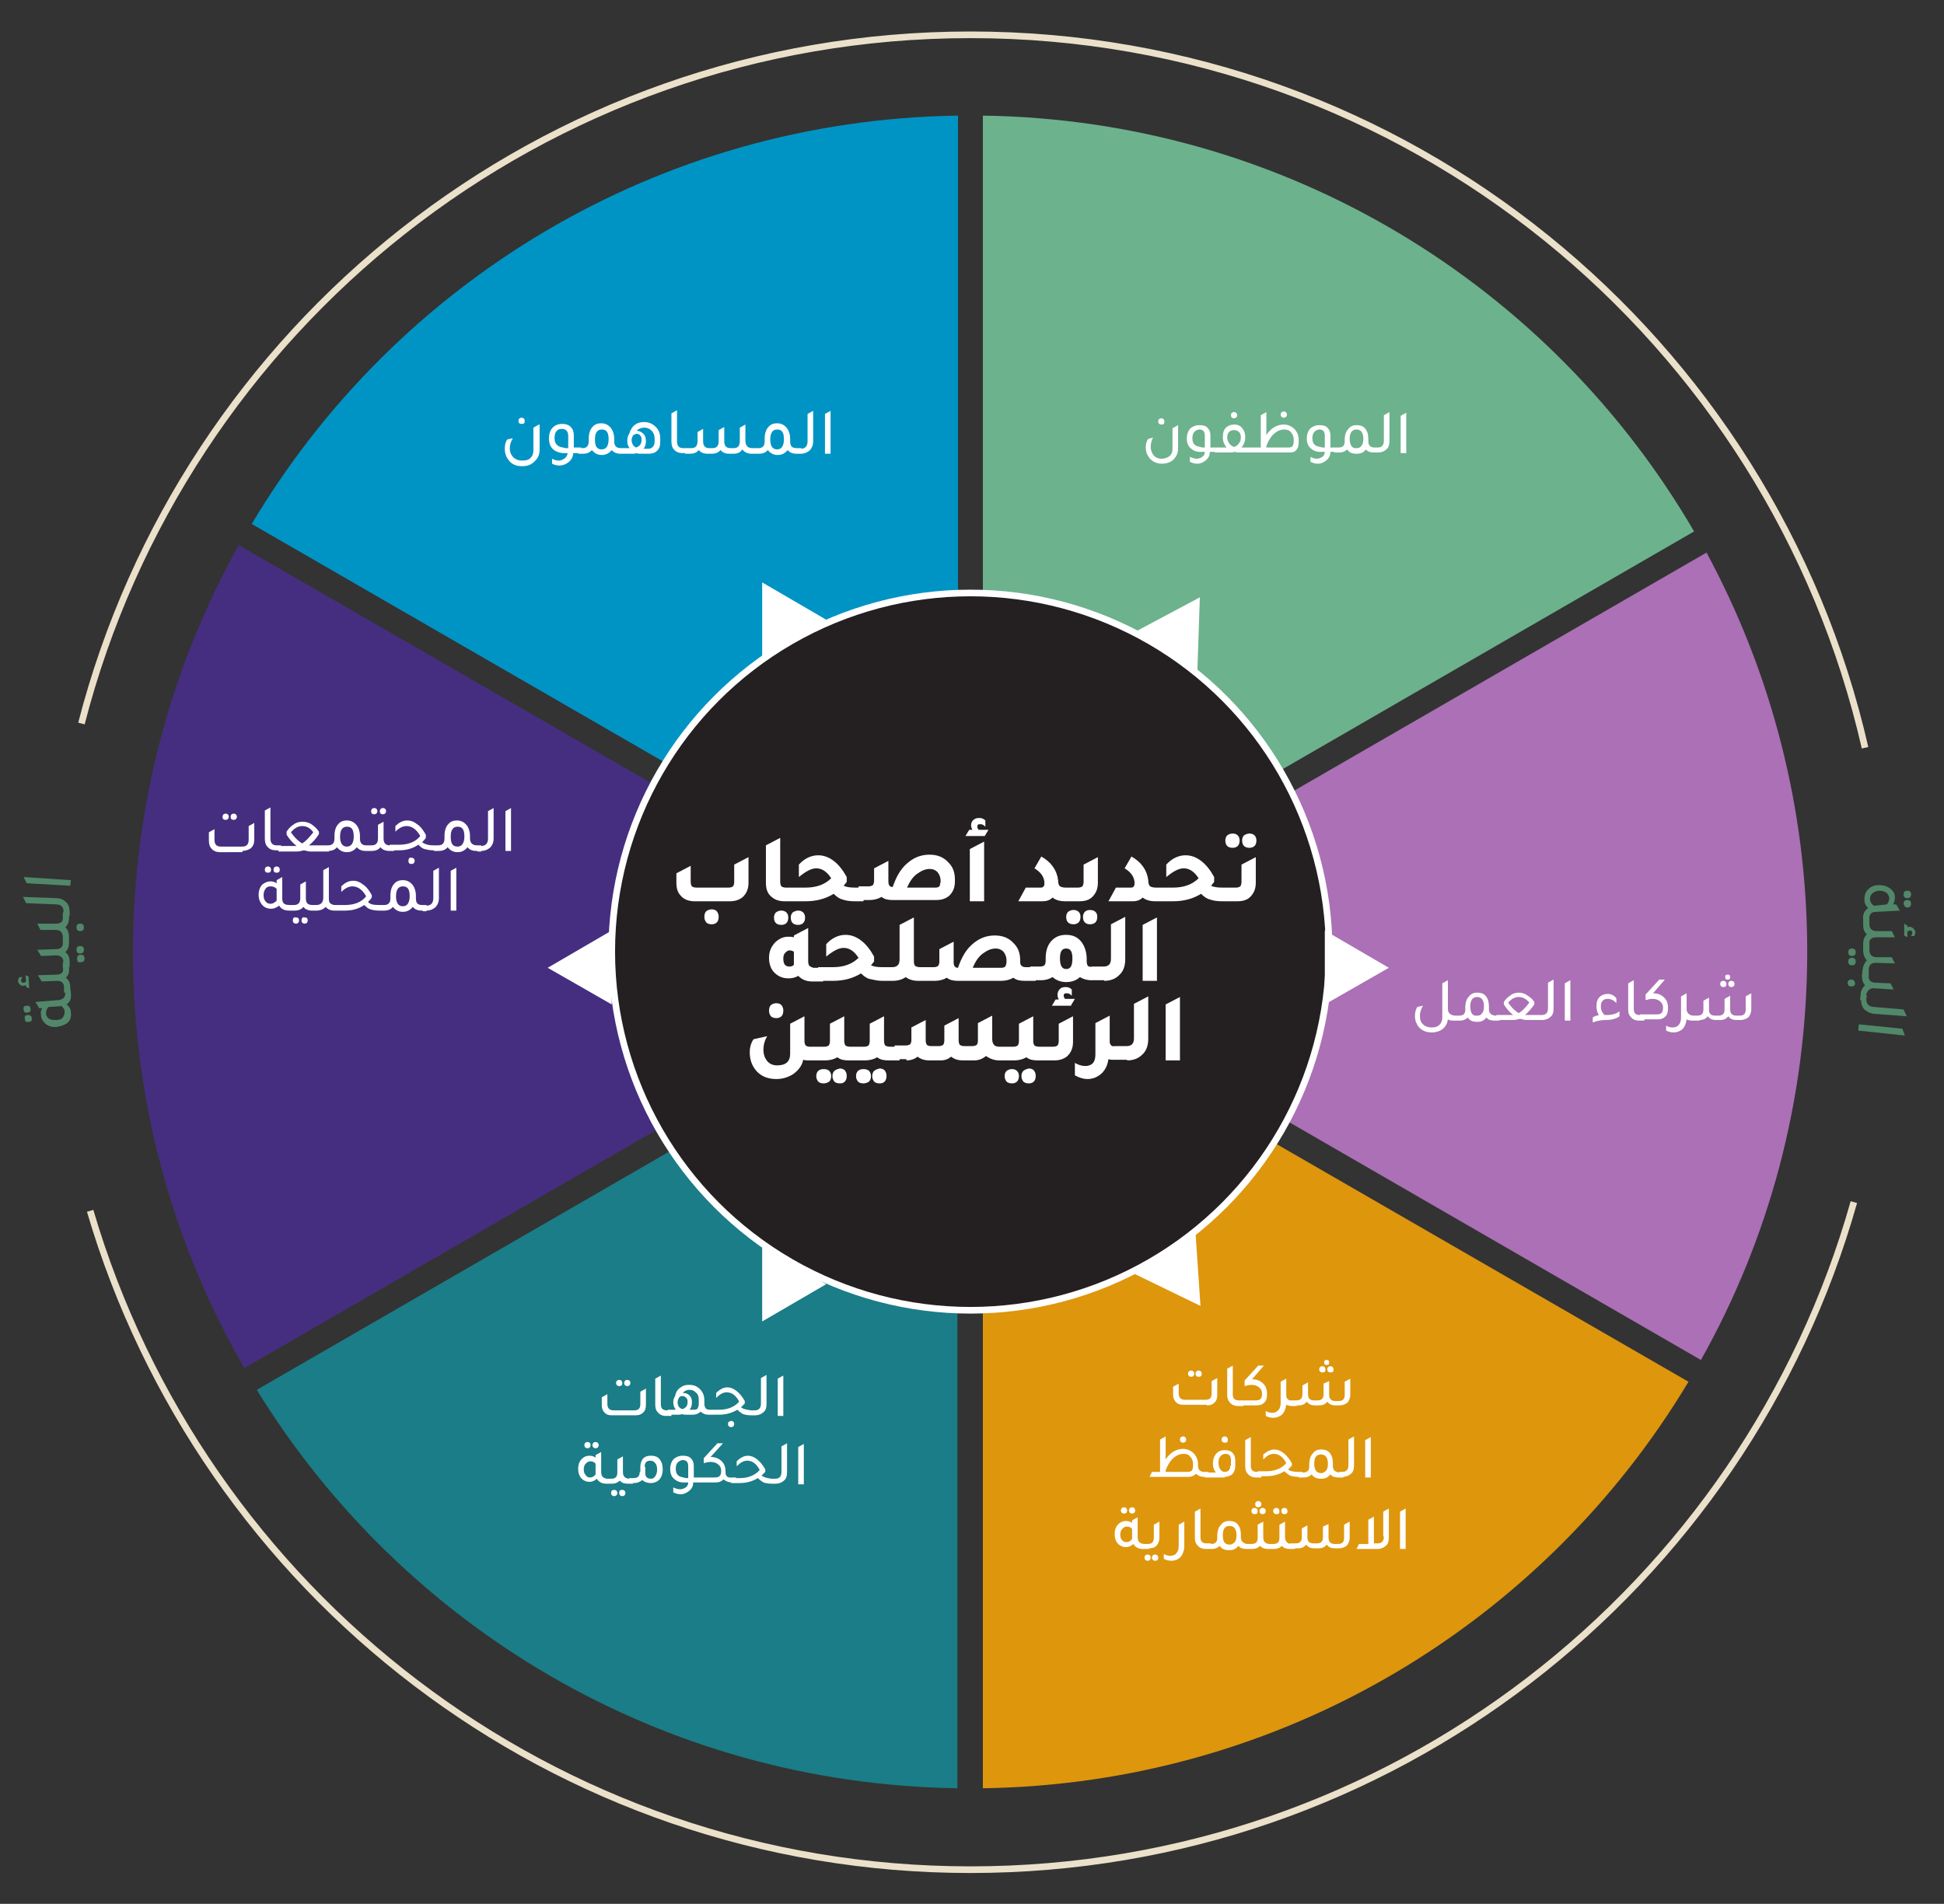
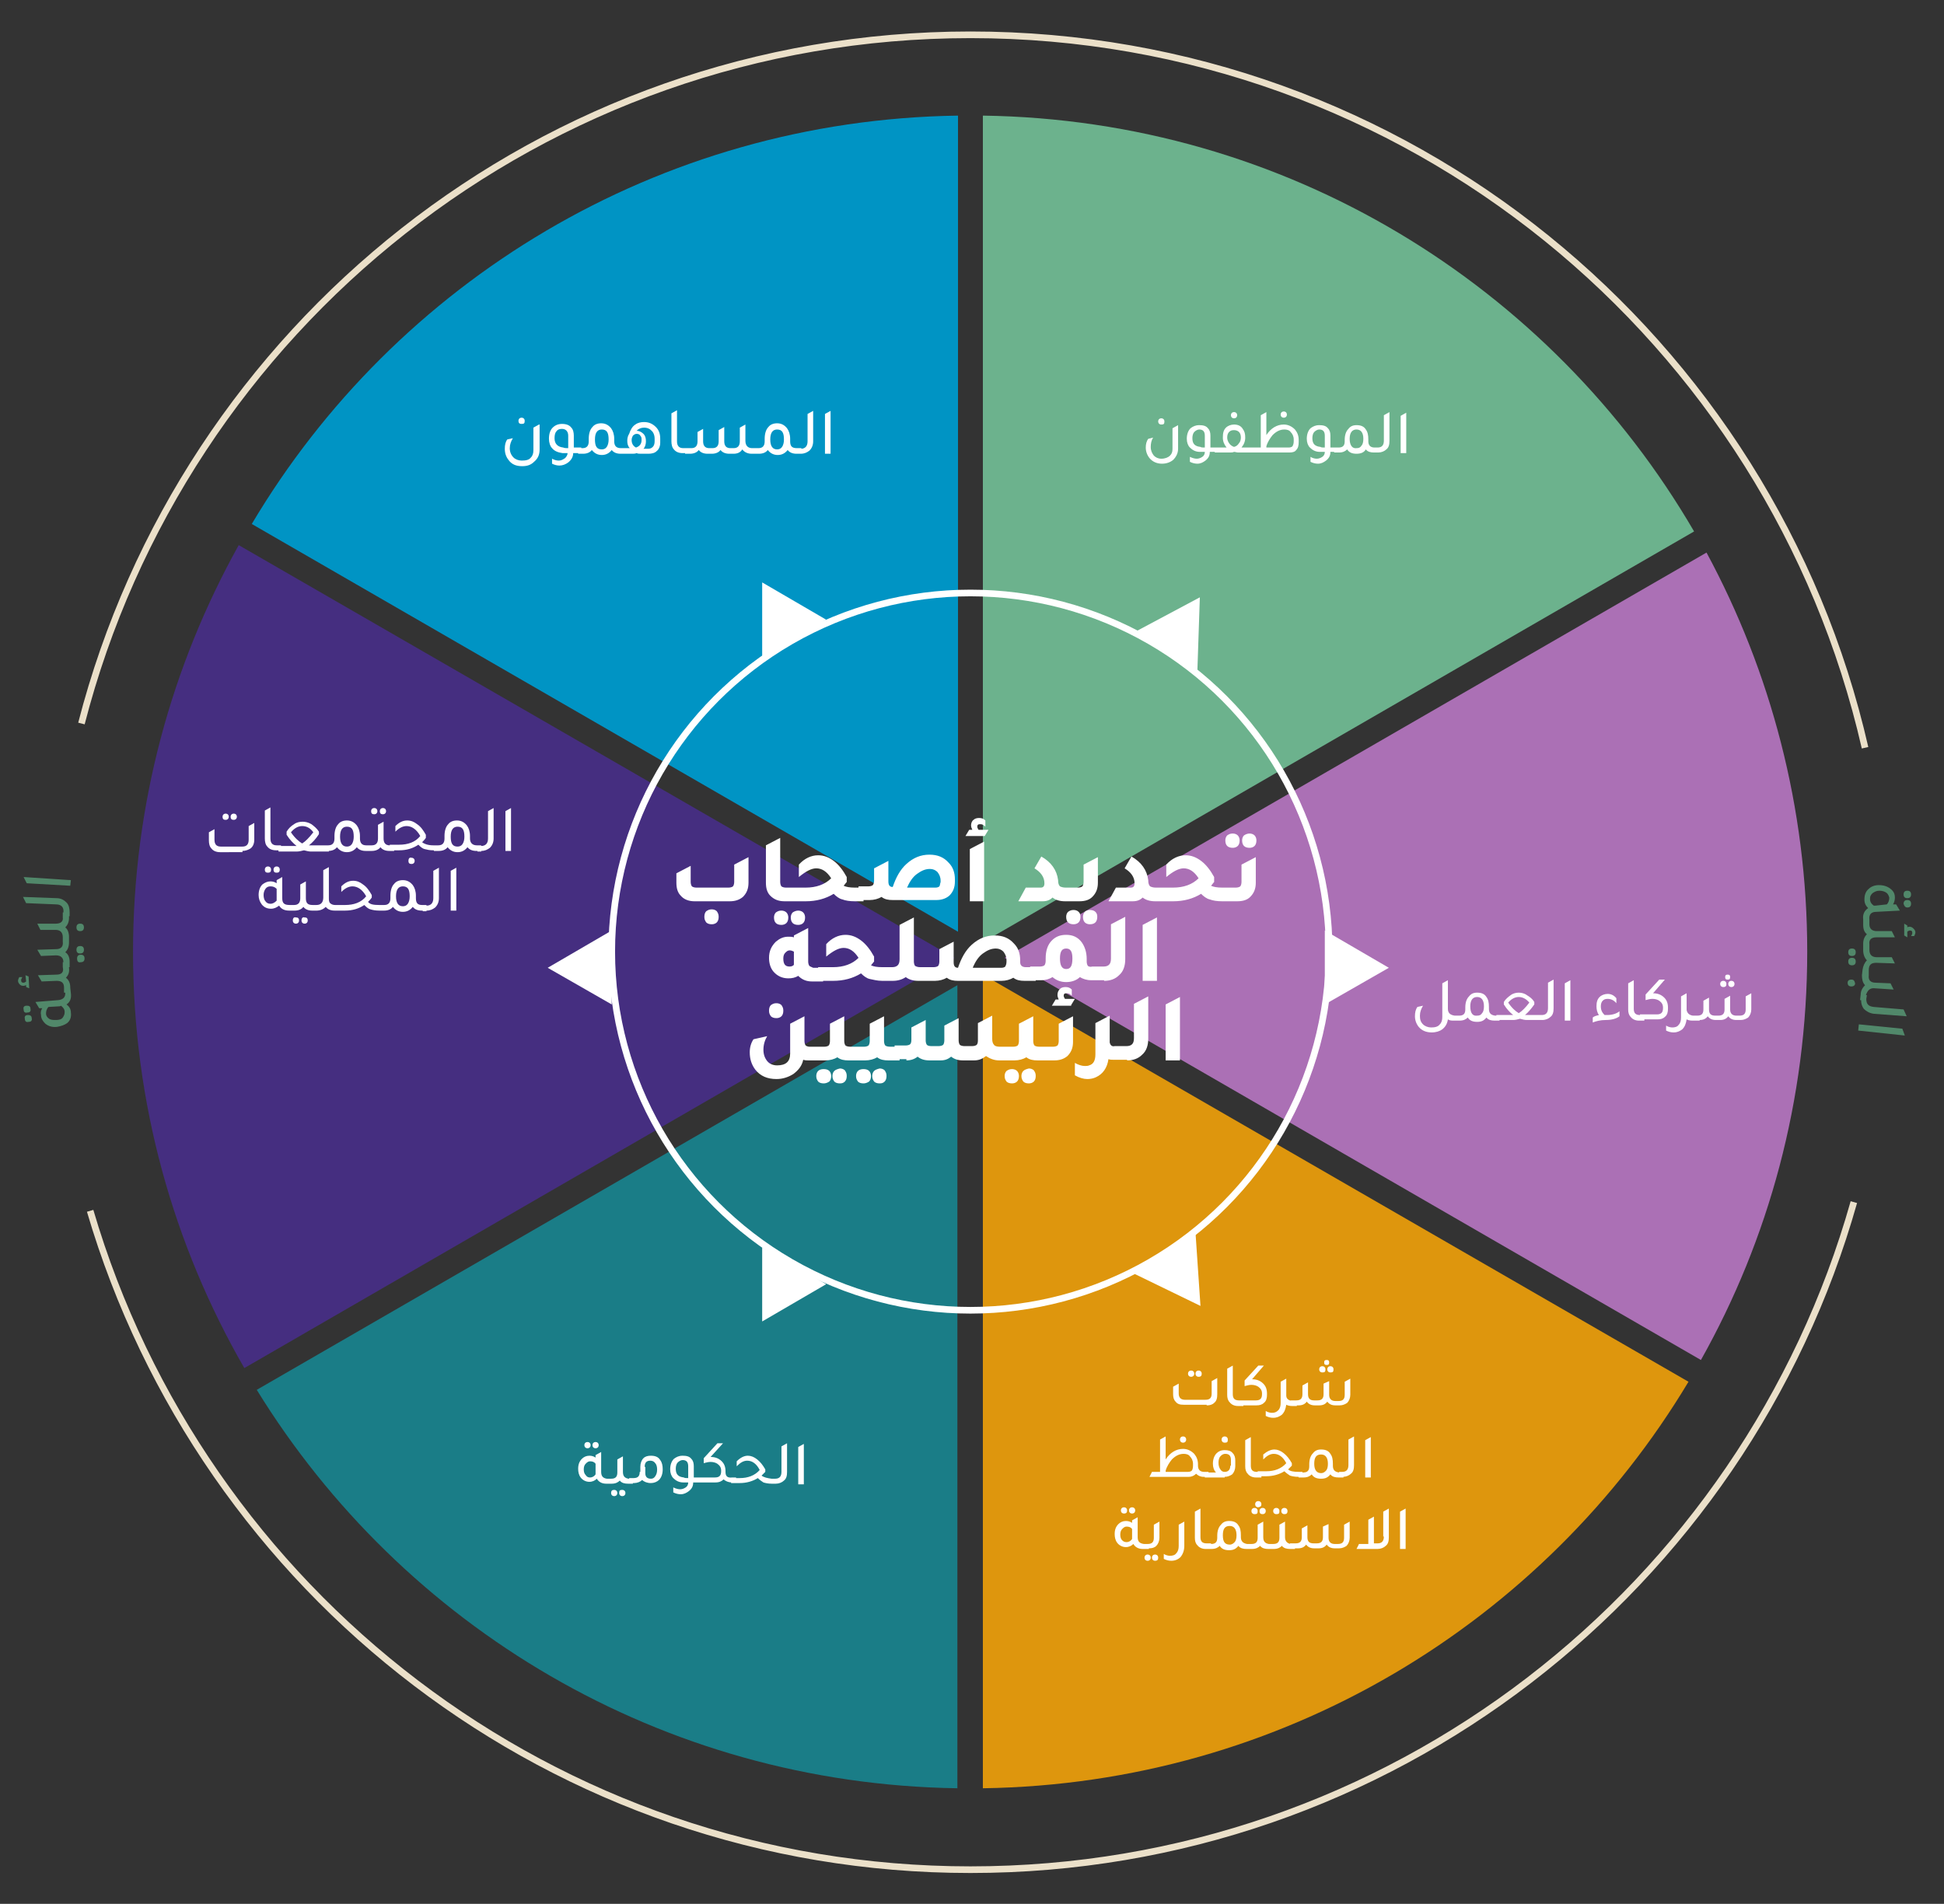
<svg xmlns="http://www.w3.org/2000/svg" version="1.1" id="Layer_1" x="0px" y="0px" viewBox="0 0 312.7 306.3" style="enable-background:new 0 0 312.7 306.3;" xml:space="preserve">
  <rect x="0" y="0" width="312.7" height="306.3" fill="#333333" stroke="none" />
  <style type="text/css">
	.st0{fill:#6CB28D;}
	.st1{fill:#AB70B5;}
	.st2{fill:#DE960D;}
	.st3{fill:#1A7D87;}
	.st4{fill:#452E80;}
	.st5{fill:#0094C4;}
	.st6{fill:#241F21;}
	.st7{fill:#FFFFFF;}
	.st8{fill:none;stroke:#FFFFFF;stroke-width:1.069;stroke-miterlimit:10;}
	.st9{fill:none;stroke:#EBE0C9;stroke-width:1.069;}
	.st10{fill:#51886A;}
</style>
  <g id="c1">
    <path class="st0" d="M272.5,85.5C249.5,46,207,19.3,158.1,18.6v133L272.5,85.5z" />
  </g>
  <g id="c2">
    <path class="st1" d="M273.6,218.8c10.9-19.4,17.1-41.8,17.1-65.7c0-23.2-5.9-45.1-16.2-64.2l-112.9,65.2L273.6,218.8z" />
  </g>
  <g id="c3">
    <path class="st2" d="M158.1,287.7c48.2-0.7,90.3-26.7,113.5-65.4l-113.5-65.5V287.7z" />
  </g>
  <g id="c4">
    <path class="st3" d="M41.3,223.6c23.4,38,65,63.4,112.7,64.1V158.5L41.3,223.6z" />
  </g>
  <g id="c5">
    <path class="st4" d="M38.4,87.7c-10.8,19.4-17,41.7-17,65.4c0,24.4,6.5,47.2,17.9,67l114.2-66L38.4,87.7z" />
  </g>
  <g id="c6">
    <path class="st5" d="M154.1,18.6c-48.3,0.7-90.5,26.8-113.6,65.7l113.6,65.6V18.6z" />
  </g>
  <g id="icon">
-     <path class="st6" d="M156.1,210.8c31.9,0,57.7-25.8,57.7-57.7S188,95.5,156.1,95.5s-57.7,25.8-57.7,57.7S124.2,210.8,156.1,210.8" />
    <polygon class="st7" points="122.6,93.7 122.6,105.6 132.9,99.7  " />
    <polygon class="st7" points="122.6,212.6 122.6,200.7 132.9,206.6  " />
    <polygon class="st7" points="193,96.1 192.6,108 182.5,101.7  " />
    <polygon class="st7" points="193.1,210.1 192.3,198.3 182.4,204.9  " />
    <polygon class="st7" points="223.4,155.7 213.1,149.7 213.1,161.6  " />
    <polygon class="st7" points="88.1,155.7 98.4,149.7 98.4,161.6  " />
    <circle class="st8" cx="156.1" cy="153.1" r="57.7" />
  </g>
  <path id="l1" class="st9" d="M300,120.3C285,54.6,226.3,5.6,156.1,5.6c-68.8,0-126.6,47.1-143,110.8" />
  <path id="l2" class="st9" d="M14.5,194.8c18,61.3,74.6,106,141.6,106c67.6,0,124.6-45.4,142.1-107.4" />
  <g>
    <path class="st10" d="M298.9,165.8l7.5,0.8l-0.4-1.1l-7-0.7L298.9,165.8z M299.4,160.7c-0.1,0.6,0.1,1.2,0.4,1.6   c0.4,0.4,0.9,0.7,1.6,0.8l5.3,0.4l-0.5-1.1l-4.8-0.4c-0.9-0.1-1.2-0.5-1.2-1.3l0.1-0.6l-0.9-0.1L299.4,160.7z M297.8,157.6   c-0.4,0-0.6,0.2-0.6,0.5c0,0.4,0.2,0.6,0.6,0.6c0.4,0,0.6-0.2,0.6-0.5C298.3,157.8,298.2,157.6,297.8,157.6 M301.6,159l3,0.2   l-0.5-1l-2.4-0.1c-0.8,0-1.2-0.4-1.1-1.2l0-0.8l-1-0.1l-0.1,0.9c0,0.6,0.1,1.2,0.5,1.6c-0.4,0.4-0.7,0.9-0.7,1.5l-0.1,0.9l0.9,0.1   l0-0.8C300.4,159.3,300.8,158.9,301.6,159 M297.9,154.1c-0.4,0-0.6,0.2-0.6,0.6c0,0.4,0.2,0.6,0.6,0.6c0.4,0,0.6-0.2,0.6-0.6   C298.5,154.3,298.3,154.1,297.9,154.1 M297.9,152.6c-0.4,0-0.6,0.2-0.6,0.6c0,0.4,0.2,0.6,0.6,0.6c0.4,0,0.6-0.2,0.6-0.6   C298.5,152.8,298.3,152.6,297.9,152.6 M301.8,154.9l3,0.1l-0.5-1l-2.4,0c-0.8,0-1.2-0.4-1.2-1.2l0-0.8l-1,0l0,0.9   c0,0.6,0.2,1.2,0.6,1.6c-0.4,0.4-0.6,0.9-0.7,1.5l0,0.9l1,0l0-0.8C300.6,155.2,301,154.9,301.8,154.9 M301.8,150.8l3,0l-0.5-1   l-2.4,0c-0.8,0-1.2-0.4-1.2-1.1l0-0.8l-1,0l0,0.9c0,0.7,0.2,1.2,0.6,1.5c-0.4,0.4-0.6,0.9-0.6,1.5l0,0.9l1,0l0-0.8   C300.6,151.2,301,150.8,301.8,150.8 M306.8,149.9c0.1-0.1,0.3-0.2,0.4-0.2c0.3,0,0.4,0.1,0.4,0.4c0,0.2-0.1,0.3-0.2,0.5l0.5,0   c0.1-0.2,0.2-0.4,0.2-0.6c0-0.2-0.1-0.4-0.3-0.6c-0.2-0.2-0.4-0.3-0.6-0.3c-0.2,0-0.3,0-0.4,0.1l0-0.3l-0.5-0.3l0,1.9l0.5,0.3   L306.8,149.9z M301.7,145.7c-0.1,0-0.2,0-0.3,0c-0.4-0.3-0.6-0.6-0.6-1.1c0-0.4,0.1-0.6,0.4-0.9c0.3-0.2,0.6-0.4,1.1-0.4   c0.4,0,0.8,0.1,1.1,0.3c0.3,0.2,0.4,0.5,0.5,0.8c0,0.4-0.1,0.8-0.4,1.1L301.7,145.7z M301.8,146.7l3.8-0.2l-0.6-1l-0.5,0   c0.2-0.3,0.3-0.7,0.3-1.1c0-0.6-0.2-1-0.7-1.4c-0.5-0.4-1.1-0.6-1.9-0.6c-0.6,0-1.2,0.2-1.6,0.6c-0.5,0.4-0.7,1-0.7,1.7   c0,0.6,0.2,1,0.6,1.4c-0.6,0.4-0.9,1-0.8,1.8l0,0.9l1,0l0-0.8C300.6,147.1,301,146.7,301.8,146.7 M306.8,146c0.4,0,0.6-0.2,0.6-0.6   c0-0.4-0.2-0.6-0.6-0.6c-0.4,0-0.6,0.2-0.6,0.6C306.3,145.8,306.5,146,306.8,146 M306.8,144.5c0.4,0,0.6-0.2,0.6-0.6   c0-0.4-0.2-0.6-0.6-0.6c-0.4,0-0.6,0.2-0.6,0.6C306.2,144.3,306.4,144.5,306.8,144.5" />
  </g>
  <g>
    <path class="st10" d="M11.4,141.6l-7.6-0.5l0.5,1l7,0.4L11.4,141.6z M11.2,146.8c0-0.6-0.1-1.2-0.5-1.6c-0.4-0.4-0.9-0.7-1.6-0.7   l-5.4-0.2l0.5,1l4.8,0.2c0.9,0,1.3,0.5,1.2,1.3l0,0.6l1,0L11.2,146.8z M12.9,149.8c0.4,0,0.6-0.2,0.6-0.6c0-0.4-0.2-0.6-0.6-0.6   c-0.4,0-0.6,0.2-0.6,0.6C12.3,149.6,12.5,149.8,12.9,149.8 M9,148.6l-3,0l0.5,1l2.4,0c0.8,0,1.2,0.4,1.2,1.2l0,0.8l1,0l0-0.9   c0-0.6-0.2-1.2-0.6-1.5c0.4-0.4,0.6-0.9,0.6-1.5l0-0.9l-1,0l0,0.8C10.2,148.2,9.8,148.6,9,148.6 M12.9,153.4c0.4,0,0.6-0.2,0.6-0.6   c0-0.4-0.2-0.6-0.6-0.6c-0.4,0-0.6,0.2-0.6,0.6C12.3,153.2,12.5,153.4,12.9,153.4 M13,154.8c0.4,0,0.6-0.2,0.6-0.6   c0-0.4-0.2-0.6-0.6-0.6c-0.4,0-0.6,0.2-0.6,0.6C12.4,154.7,12.6,154.9,13,154.8 M9,152.7l-3,0.1l0.6,1l2.4-0.1   c0.8,0,1.2,0.4,1.2,1.1l0,0.8l1,0l0-0.9c0-0.6-0.2-1.2-0.7-1.5c0.4-0.4,0.6-0.9,0.6-1.6l0-0.9l-1,0l0,0.8   C10.2,152.3,9.8,152.7,9,152.7 M9.1,156.8l-3,0.1l0.6,1l2.4-0.1c0.8,0,1.2,0.3,1.2,1.1l0,0.8l1,0l0-0.9c0-0.7-0.3-1.2-0.7-1.5   c0.4-0.4,0.6-0.9,0.5-1.6l0-0.9l-1,0l0,0.8C10.3,156.4,9.9,156.8,9.1,156.8 M4.2,157.9c-0.1,0.1-0.3,0.2-0.4,0.2   c-0.3,0-0.4-0.1-0.4-0.4c0-0.2,0.1-0.3,0.2-0.5l-0.5,0c-0.1,0.2-0.2,0.4-0.2,0.6c0,0.2,0.1,0.4,0.3,0.6c0.2,0.2,0.4,0.2,0.6,0.2   c0.2,0,0.3-0.1,0.4-0.1l0,0.3l0.5,0.2l-0.1-1.9l-0.5-0.2L4.2,157.9z M9.5,161.9c0.1,0,0.2,0,0.3-0.1c0.4,0.3,0.6,0.6,0.6,1   c0,0.4-0.1,0.6-0.3,0.9s-0.6,0.4-1.1,0.4c-0.4,0-0.8,0-1.1-0.2c-0.3-0.2-0.5-0.5-0.5-0.8c0-0.4,0.1-0.8,0.4-1.1L9.5,161.9z    M9.4,160.9l-3.7,0.3l0.6,1l0.5,0c-0.2,0.3-0.3,0.7-0.2,1.1c0,0.6,0.3,1,0.7,1.4c0.5,0.4,1.1,0.6,1.9,0.5c0.6-0.1,1.2-0.3,1.6-0.6   c0.5-0.4,0.7-1,0.6-1.7c0-0.6-0.3-1-0.7-1.3c0.6-0.4,0.8-1,0.7-1.8l-0.1-0.9l-0.9,0.1l0.1,0.8C10.5,160.4,10.2,160.8,9.4,160.9    M4.3,161.8c-0.4,0-0.6,0.2-0.5,0.6c0,0.4,0.2,0.6,0.6,0.5c0.4,0,0.6-0.2,0.5-0.6C4.9,161.9,4.7,161.8,4.3,161.8 M4.5,163.3   c-0.4,0-0.6,0.2-0.5,0.6c0,0.4,0.2,0.6,0.6,0.5c0.4,0,0.6-0.2,0.5-0.6C5.1,163.4,4.8,163.3,4.5,163.3" />
  </g>
  <g id="title">
    <path class="st7" d="M189.8,170.6v-10.2l-2.3,1.2v9H189.8z M181.3,170.6c1,0,1.8-0.3,2.4-0.9c0.7-0.6,1-1.5,1-2.6v-6.8l-2.3,1.2   v5.5c0,0.5-0.1,0.8-0.3,1c-0.2,0.2-0.5,0.3-0.9,0.3h-1v2.2H181.3z M178.5,167.7v-4.3l0,0v0l-2.3,1.2v5c0,1-0.3,1.6-1,1.8   c-0.2,0.1-0.5,0.1-0.7,0.1c-0.5,0-1.1-0.2-1.6-0.5v2c0.7,0.4,1.4,0.6,2,0.6c0.5,0,1-0.1,1.4-0.3c1.1-0.5,1.8-1.5,2-2.9   c0.3,0.1,0.5,0.1,0.8,0.1h1.8v-2.2h-1.6C178.9,168.4,178.6,168.2,178.5,167.7 M169.6,170.6c0.8,0,1.5-0.2,2.1-0.7   c0.6-0.6,0.9-1.3,0.9-2.3v-4.1l-2.3,1.2v2.8c0,0.3-0.1,0.6-0.2,0.7c-0.1,0.1-0.4,0.2-0.7,0.2h-1.6v2.2H169.6z M172.3,161.7l0.6-1   h-1.6c-0.1-0.2-0.2-0.3-0.2-0.5c0-0.1,0-0.2,0.1-0.3c0.1-0.1,0.2-0.1,0.4-0.1c0.3,0,0.5,0.1,0.8,0.4v-1c-0.3-0.3-0.6-0.4-1-0.4   s-0.7,0.1-0.9,0.3c-0.3,0.3-0.4,0.6-0.4,1c0,0.2,0.1,0.5,0.2,0.7h-0.5l-0.6,1H172.3z M164.6,172.3c-0.2,0.2-0.3,0.5-0.3,0.8   c0,0.4,0.1,0.6,0.3,0.9c0.2,0.2,0.5,0.3,0.9,0.3c0.3,0,0.6-0.1,0.8-0.3c0.2-0.2,0.3-0.5,0.3-0.9c0-0.4-0.1-0.6-0.3-0.9   c-0.2-0.2-0.5-0.3-0.8-0.3C165.1,172,164.8,172.1,164.6,172.3 M161.9,172.3c-0.2,0.2-0.3,0.5-0.3,0.8c0,0.4,0.1,0.6,0.3,0.9   c0.2,0.2,0.5,0.3,0.9,0.3c0.3,0,0.6-0.1,0.8-0.3c0.2-0.2,0.3-0.5,0.3-0.9c0-0.3-0.1-0.6-0.3-0.8c-0.2-0.2-0.5-0.3-0.8-0.3   C162.4,172,162.2,172.1,161.9,172.3 M166.4,168.2c-0.1-0.1-0.2-0.4-0.2-0.7v-4l-2.3,1.2v2.8c0,0.3-0.1,0.6-0.2,0.7   c-0.1,0.1-0.4,0.2-0.7,0.2h-1.6v2.2h1.8c0.7,0,1.4-0.2,1.9-0.5c0.5,0.4,1.1,0.5,1.8,0.5h1.8v-2.2h-1.5   C166.8,168.4,166.5,168.3,166.4,168.2 M145.8,170.6c0.7,0,1.3-0.2,1.8-0.6c0.5,0.4,1.1,0.6,1.9,0.6h1.8c0.7,0,1.2-0.2,1.7-0.6   c0.5,0.4,1.1,0.6,1.9,0.6h1.8c0.8,0,1.4-0.3,1.9-0.7c0.6,0.4,1.3,0.7,2.1,0.7h1.6v-2.2h-1.5c-0.4,0-0.8-0.1-0.9-0.3   c-0.2-0.2-0.3-0.5-0.3-1v-3.7l-2.3,1.2v2.8c0,0.4-0.1,0.6-0.2,0.7c-0.1,0.1-0.4,0.2-0.7,0.2h-1.3c-0.3,0-0.6-0.1-0.7-0.2   c-0.1-0.1-0.2-0.4-0.2-0.7v-3.6l-2.3,1.2v2.4c0,0.3-0.1,0.6-0.2,0.7c-0.1,0.1-0.4,0.2-0.7,0.2h-1.2c-0.4,0-0.6-0.1-0.7-0.2   c-0.1-0.1-0.2-0.4-0.2-0.7v-3.3l-2.3,1.2v2c0,0.4-0.1,0.6-0.2,0.7c-0.1,0.1-0.4,0.2-0.7,0.2h-1.8v2.2H145.8z M140.6,172.3   c-0.2,0.2-0.3,0.5-0.3,0.8c0,0.4,0.1,0.6,0.3,0.9c0.2,0.2,0.5,0.3,0.9,0.3c0.4,0,0.6-0.1,0.8-0.3c0.2-0.2,0.3-0.5,0.3-0.9   c0-0.4-0.1-0.6-0.3-0.9c-0.2-0.2-0.5-0.3-0.8-0.3C141.1,172,140.8,172.1,140.6,172.3 M138,172.3c-0.2,0.2-0.3,0.5-0.3,0.8   c0,0.4,0.1,0.6,0.3,0.9c0.2,0.2,0.5,0.3,0.9,0.3c0.3,0,0.6-0.1,0.9-0.3c0.2-0.2,0.3-0.5,0.3-0.9c0-0.3-0.1-0.6-0.3-0.8   c-0.2-0.2-0.5-0.3-0.9-0.3C138.5,172,138.2,172.1,138,172.3 M142.4,168.2c-0.1-0.1-0.2-0.4-0.2-0.7v-4l-2.3,1.2v2.8   c0,0.3-0.1,0.6-0.2,0.7c-0.1,0.1-0.4,0.2-0.7,0.2h-1.6v2.2h1.8c0.7,0,1.4-0.2,1.9-0.5c0.5,0.4,1.1,0.5,1.8,0.5h1.8v-2.2h-1.5   C142.8,168.4,142.5,168.3,142.4,168.2 M134.2,172.3c-0.2,0.2-0.3,0.5-0.3,0.8c0,0.4,0.1,0.6,0.3,0.9c0.2,0.2,0.5,0.3,0.9,0.3   c0.4,0,0.6-0.1,0.8-0.3c0.2-0.2,0.3-0.5,0.3-0.9c0-0.4-0.1-0.6-0.3-0.9c-0.2-0.2-0.5-0.3-0.8-0.3   C134.7,172,134.4,172.1,134.2,172.3 M131.6,172.3c-0.2,0.2-0.3,0.5-0.3,0.8c0,0.4,0.1,0.6,0.3,0.9c0.2,0.2,0.5,0.3,0.9,0.3   c0.3,0,0.6-0.1,0.9-0.3c0.2-0.2,0.3-0.5,0.3-0.9c0-0.3-0.1-0.6-0.3-0.8s-0.5-0.3-0.9-0.3C132.1,172,131.8,172.1,131.6,172.3    M136,168.2c-0.1-0.1-0.2-0.4-0.2-0.7v-4l-2.3,1.2v2.8c0,0.3-0.1,0.6-0.2,0.7c-0.1,0.1-0.4,0.2-0.7,0.2H131v2.2h1.8   c0.7,0,1.4-0.2,1.9-0.5c0.5,0.4,1.1,0.5,1.8,0.5h1.8v-2.2h-1.5C136.4,168.4,136.1,168.3,136,168.2 M129.6,168.2   c-0.1-0.1-0.2-0.4-0.2-0.7v-4l-2.3,1.2v4.8c0,1.3-0.7,1.9-2.1,1.9c-0.6,0-1.2-0.2-1.6-0.7c-0.4-0.5-0.6-1.1-0.6-1.8   c0-0.8,0.2-1.5,0.6-2.2l-2.2,0.5c-0.4,0.6-0.6,1.3-0.6,2.1c0,1.1,0.3,2,0.9,2.8c0.8,1,1.9,1.5,3.4,1.5c1,0,1.9-0.3,2.7-0.8   c0.8-0.6,1.4-1.3,1.6-2.3c0.3,0.1,0.6,0.1,0.8,0.1h1.8v-2.2h-1.6C130,168.4,129.7,168.3,129.6,168.2 M125.7,163.5   c0.2-0.2,0.3-0.5,0.3-0.9c0-0.4-0.1-0.6-0.3-0.9c-0.2-0.2-0.5-0.3-0.8-0.3c-0.4,0-0.6,0.1-0.9,0.3c-0.2,0.2-0.3,0.5-0.3,0.9   c0,0.4,0.1,0.6,0.3,0.9c0.2,0.2,0.5,0.3,0.9,0.3C125.2,163.8,125.5,163.7,125.7,163.5" />
    <path class="st7" d="M186.1,157.8v-10.2l-2.3,1.2v9H186.1z M177.6,157.8c1,0,1.8-0.3,2.4-0.9c0.7-0.6,1-1.5,1-2.6v-6.8l-2.3,1.2   v5.5c0,0.5-0.1,0.8-0.3,1c-0.2,0.2-0.5,0.3-0.9,0.3h-1v2.2H177.6z M170.5,154.2c0-1.1,0.3-1.6,1-1.6c0.7,0,1,0.5,1,1.6   c0,1.2-0.3,1.7-1,1.7C170.8,155.9,170.5,155.3,170.5,154.2 M175,155.4c-0.1-0.1-0.2-0.4-0.2-0.7v-0.4c0-1.1-0.3-2-0.8-2.7   c-0.6-0.8-1.4-1.2-2.5-1.2c-1,0-1.7,0.3-2.3,0.9c-0.7,0.7-1,1.7-1,2.9v0.4c0,0.3-0.1,0.6-0.2,0.7c-0.1,0.1-0.4,0.2-0.7,0.2h-1.6   v2.2h1.8c0.7,0,1.3-0.2,1.8-0.5c0.6,0.5,1.3,0.8,2.2,0.8c0.9,0,1.7-0.3,2.2-0.8c0.5,0.3,1.1,0.5,1.8,0.5h1.8v-2.2h-1.6   C175.4,155.6,175.1,155.5,175,155.4 M156.5,155.6c0.4-0.9,0.9-1.7,1.6-2.2c0.7-0.5,1.3-0.8,2.1-0.8c0.5,0,0.9,0.2,1.2,0.5   c0.3,0.4,0.5,0.8,0.5,1.4v0.2c0,0.4-0.1,0.6-0.2,0.8c-0.1,0.1-0.3,0.2-0.6,0.2H156.5z M164.1,154.8v-0.3c0-1.1-0.3-2-1-2.7   c-0.8-0.9-1.8-1.3-3.1-1.3c-1.4,0-2.6,0.5-3.7,1.5c-1,0.9-1.7,2.2-2.2,3.7c-0.5,0-0.7-0.3-0.7-0.9v-3.3l-2.3,1.2v2   c0,0.3-0.1,0.6-0.2,0.7s-0.4,0.2-0.7,0.2h-1.6v2.2h1.8c0.7,0,1.4-0.2,1.9-0.5c0.5,0.4,1.1,0.5,1.8,0.5h7c0.7,0,1.4-0.2,1.9-0.5   c0.5,0.4,1.1,0.5,1.8,0.5h1.8v-2.2H165C164.4,155.6,164.1,155.3,164.1,154.8 M147.2,155.4c-0.1-0.1-0.2-0.4-0.2-0.7v-7.1l-2.3,1.2   v5.5c0,0.5-0.1,0.8-0.3,1c-0.2,0.2-0.5,0.3-0.9,0.3h-1v2.2h1.1c0.8,0,1.5-0.2,2.1-0.6c0.5,0.4,1.2,0.6,2,0.6h1.8v-2.2H148   C147.6,155.6,147.4,155.5,147.2,155.4 M140.1,155.3c0.2-0.2,0.3-0.4,0.5-0.6v-0.8c-0.6-1.1-1.3-2-2.1-2.6c-0.8-0.6-1.6-0.9-2.5-0.9   h0c-1.1,0-2.2,0.5-3.1,1.5v2c1.1-0.9,2-1.4,2.8-1.4c0.9,0,1.7,0.5,2.4,1.6c-1,1-2.4,1.5-4.1,1.5h-2.4v2.2h2.4   c1.7,0,3.2-0.4,4.5-1.2c0.4,0.4,0.9,0.8,1.4,0.9s1.2,0.3,2,0.3h1.4v-2.2h-1.4C141.1,155.6,140.5,155.5,140.1,155.3 M127.7,154.8   c0,0.2,0,0.3,0,0.4c-0.1,0.2-0.4,0.3-0.7,0.3c-0.7,0-1-0.4-1-1.3c0-0.4,0.1-0.7,0.3-0.9c0.2-0.2,0.4-0.4,0.7-0.4   c0.3,0,0.5,0.1,0.7,0.2V154.8z M130.2,155.4c-0.1-0.1-0.2-0.4-0.2-0.7v-5.4l-2.3,1.2v0.3c-0.3-0.1-0.6-0.1-0.9-0.1   c-0.8,0-1.4,0.3-2,0.8c-0.7,0.7-1.1,1.5-1.1,2.6c0,0.8,0.2,1.6,0.7,2.2c0.6,0.7,1.4,1.1,2.4,1.1c0.6,0,1.1-0.1,1.6-0.4   c0.6,0.6,1.3,0.9,2.2,0.9h1.8v-2.2h-1.6C130.6,155.6,130.3,155.5,130.2,155.4 M129.2,148.5c0.2-0.2,0.3-0.5,0.3-0.9   c0-0.3-0.1-0.6-0.3-0.8c-0.2-0.2-0.5-0.3-0.8-0.3c-0.3,0-0.6,0.1-0.9,0.3c-0.2,0.2-0.3,0.5-0.3,0.8c0,0.4,0.1,0.7,0.3,0.9   c0.2,0.2,0.5,0.3,0.9,0.3C128.7,148.8,129,148.7,129.2,148.5 M126.5,148.5c0.2-0.2,0.3-0.5,0.3-0.9c0-0.3-0.1-0.6-0.3-0.8   c-0.2-0.2-0.5-0.3-0.8-0.3c-0.4,0-0.6,0.1-0.9,0.3c-0.2,0.2-0.3,0.5-0.3,0.8c0,0.4,0.1,0.7,0.3,0.9c0.2,0.2,0.5,0.3,0.9,0.3   C126,148.8,126.3,148.7,126.5,148.5" />
    <path class="st7" d="M199,145c0.9,0,1.6-0.2,2.1-0.7c0.6-0.6,0.9-1.3,0.9-2.3v-4.1l-2.3,1.2v2.8c0,0.3-0.1,0.6-0.2,0.7   c-0.1,0.1-0.4,0.2-0.7,0.2h-1.6v2.2H199z M201.8,136.1c0.2-0.2,0.3-0.5,0.3-0.9c0-0.3-0.1-0.6-0.3-0.8c-0.2-0.2-0.5-0.3-0.8-0.3   c-0.3,0-0.6,0.1-0.9,0.3c-0.2,0.2-0.3,0.5-0.3,0.8c0,0.4,0.1,0.7,0.3,0.9c0.2,0.2,0.5,0.3,0.9,0.3   C201.3,136.4,201.6,136.3,201.8,136.1 M199.1,136.1c0.2-0.2,0.3-0.5,0.3-0.9c0-0.3-0.1-0.6-0.3-0.8c-0.2-0.2-0.5-0.3-0.8-0.3   c-0.4,0-0.6,0.1-0.9,0.3c-0.2,0.2-0.3,0.5-0.3,0.8c0,0.4,0.1,0.7,0.3,0.9c0.2,0.2,0.5,0.3,0.9,0.3   C198.6,136.4,198.9,136.3,199.1,136.1 M194.8,142.5c0.2-0.2,0.3-0.4,0.5-0.6v-0.8c-0.6-1.1-1.3-2-2.1-2.6c-0.8-0.6-1.6-0.9-2.5-0.9   h0c-1.1,0-2.2,0.5-3.1,1.5v2c1.1-0.9,2-1.4,2.8-1.4c0.9,0,1.7,0.5,2.4,1.6c-1,1-2.4,1.5-4.1,1.5h-2.4v2.2h2.4   c1.7,0,3.2-0.4,4.5-1.2c0.4,0.4,0.9,0.8,1.4,0.9c0.5,0.2,1.2,0.3,2,0.3h1.4v-2.2h-1.4C195.8,142.8,195.2,142.7,194.8,142.5    M182.2,145c0.7,0,1.2-0.2,1.6-0.6c0.5,0.4,1.2,0.6,2,0.6h1.4v-2.2h-1.3c-0.4,0-0.7-0.1-0.9-0.2c-0.2-0.2-0.3-0.5-0.3-1   c-0.2-1.6-1.1-2.9-2.7-3.8l-1.1,1.9c1,0.6,1.6,1.4,1.6,2.4c0,0.5-0.2,0.7-0.6,0.7h-2.4l-1.2,2.2H182.2z M176.2,148.4   c0.2-0.2,0.3-0.5,0.3-0.9c0-0.4-0.1-0.6-0.3-0.8c-0.2-0.2-0.5-0.3-0.9-0.3c-0.3,0-0.6,0.1-0.8,0.3c-0.2,0.2-0.3,0.5-0.3,0.8   c0,0.4,0.1,0.7,0.3,0.9c0.2,0.2,0.5,0.3,0.8,0.3C175.7,148.7,176,148.6,176.2,148.4 M173.5,148.4c0.2-0.2,0.3-0.5,0.3-0.9   c0-0.4-0.1-0.6-0.3-0.8c-0.2-0.2-0.5-0.3-0.8-0.3c-0.4,0-0.6,0.1-0.9,0.3c-0.2,0.2-0.3,0.5-0.3,0.8c0,0.4,0.1,0.7,0.3,0.9   c0.2,0.2,0.5,0.3,0.9,0.3C173,148.7,173.3,148.6,173.5,148.4 M173.6,145c0.9,0,1.6-0.2,2.1-0.7c0.6-0.6,0.9-1.3,0.9-2.3v-4.1   l-2.3,1.2v2.8c0,0.3-0.1,0.6-0.2,0.7c-0.1,0.1-0.4,0.2-0.7,0.2h-1.6v2.2H173.6z M167.7,145c0.7,0,1.2-0.2,1.6-0.6   c0.5,0.4,1.2,0.6,2,0.6h1.4v-2.2h-1.3c-0.4,0-0.7-0.1-0.9-0.2c-0.2-0.2-0.3-0.5-0.3-1c-0.2-1.6-1.1-2.9-2.7-3.8l-1.1,1.9   c1,0.6,1.6,1.4,1.6,2.4c0,0.5-0.2,0.7-0.6,0.7h-2.4l-1.2,2.2H167.7z M158.3,145v-9.6l-2.3,1.2v8.4H158.3z M158.4,134.5l0.6-1h-1.6   c-0.1-0.2-0.2-0.3-0.2-0.5c0-0.1,0-0.2,0.1-0.3c0.1-0.1,0.2-0.1,0.4-0.1c0.3,0,0.5,0.1,0.8,0.4v-1c-0.3-0.3-0.6-0.4-1-0.4   c-0.4,0-0.7,0.1-0.9,0.3c-0.3,0.2-0.4,0.6-0.4,0.9c0,0.2,0.1,0.5,0.2,0.7h-0.5l-0.6,1H158.4z M151.1,142.6   c-0.1,0.1-0.3,0.2-0.6,0.2h-4.6c0.4-0.9,0.9-1.7,1.6-2.2c0.7-0.5,1.3-0.8,2.1-0.8c0.5,0,0.9,0.2,1.2,0.5c0.3,0.4,0.5,0.8,0.5,1.4   v0.2C151.2,142.2,151.2,142.5,151.1,142.6 M142.9,141.8v-3.3l-2.3,1.2v2c0,0.3-0.1,0.6-0.2,0.7c-0.1,0.1-0.4,0.2-0.7,0.2h-1.6v2.2   h1.8c0.7,0,1.4-0.2,1.9-0.5c0.5,0.4,1.1,0.5,1.8,0.5h7c0.8,0,1.5-0.2,2.1-0.7c0.6-0.6,0.9-1.3,0.9-2.3v-0.3c0-1.1-0.3-2-1-2.7   c-0.8-0.9-1.8-1.3-3.1-1.3c-1.4,0-2.6,0.5-3.7,1.5c-1,0.9-1.7,2.2-2.2,3.7C143.1,142.7,142.9,142.4,142.9,141.8 M135.7,142.5   c0.2-0.2,0.3-0.4,0.5-0.6v-0.8c-0.6-1.1-1.3-2-2.1-2.6c-0.8-0.6-1.6-0.9-2.5-0.9h0c-1.1,0-2.2,0.5-3.1,1.5v2c1.1-0.9,2-1.4,2.8-1.4   c0.9,0,1.7,0.5,2.4,1.6c-1,1-2.4,1.5-4.1,1.5h-2.4v2.2h2.4c1.7,0,3.2-0.4,4.5-1.2c0.4,0.4,0.9,0.8,1.4,0.9c0.5,0.2,1.2,0.3,2,0.3   h1.4v-2.2h-1.4C136.7,142.8,136.1,142.7,135.7,142.5 M128,145v-2.2h-1.6c-0.3,0-0.6-0.1-0.7-0.2c-0.1-0.1-0.2-0.4-0.2-0.7v-7.1   l-2.3,1.2v6c0,0.9,0.2,1.6,0.7,2.1c0.6,0.6,1.3,0.9,2.3,0.9H128z M115.3,148.4c0.2-0.2,0.3-0.5,0.3-0.9c0-0.4-0.1-0.6-0.3-0.9   c-0.2-0.2-0.5-0.3-0.8-0.3c-0.4,0-0.6,0.1-0.9,0.3c-0.2,0.2-0.3,0.5-0.3,0.9c0,0.4,0.1,0.6,0.3,0.9c0.2,0.2,0.5,0.3,0.9,0.3   C114.8,148.7,115.1,148.6,115.3,148.4 M117.4,145c0.8,0,1.5-0.2,2.1-0.7c0.6-0.6,0.9-1.3,0.9-2.3v-4.1l-2.3,1.2v2.8   c0,0.3-0.1,0.6-0.2,0.7c-0.1,0.1-0.4,0.2-0.7,0.2H112c-0.3,0-0.6-0.1-0.7-0.2c-0.1-0.1-0.2-0.4-0.2-0.7v-2.6l-2.3,1.2v1.5   c0,0.9,0.2,1.6,0.7,2.1c0.5,0.6,1.3,0.9,2.2,0.9H117.4z" />
  </g>
  <g id="txt5">
    <path class="st7" d="M73.4,146.5v-6.9l-0.9,0.5v6.4H73.4z M68.6,146.5c0.6,0,1-0.2,1.4-0.5c0.4-0.4,0.6-0.9,0.6-1.5v-4.9l-0.9,0.5   v4.4c0,0.8-0.4,1.2-1.1,1.2H68v0.9H68.6z M63.7,144.2c0-1.1,0.4-1.6,1.1-1.6c0.8,0,1.1,0.5,1.1,1.6c0,0.5-0.1,0.9-0.3,1.2   c-0.2,0.3-0.5,0.4-0.8,0.4C64.1,145.8,63.7,145.3,63.7,144.2 M66.9,144.5v-0.4c0-0.7-0.2-1.3-0.5-1.7c-0.4-0.5-0.9-0.8-1.6-0.8   c-0.6,0-1.1,0.2-1.4,0.6c-0.4,0.4-0.6,1.1-0.6,1.9v0.4c0,0.7-0.3,1.1-1,1.1H61v0.9h0.8c0.6,0,1.1-0.2,1.4-0.6   c0.4,0.5,0.9,0.8,1.6,0.8s1.2-0.3,1.6-0.8c0.3,0.4,0.8,0.6,1.4,0.6h0.8v-0.9h-0.7C67.2,145.6,66.9,145.3,66.9,144.5 M59.2,145.1   c0.2-0.2,0.4-0.4,0.6-0.7V144c-0.4-0.7-0.8-1.3-1.4-1.7c-0.5-0.4-1-0.6-1.6-0.6c-0.7,0-1.3,0.3-1.9,0.9v0.9   c0.6-0.6,1.2-0.9,1.8-0.9c0.8,0,1.6,0.5,2.2,1.6c-0.8,1-2,1.4-3.4,1.4H54v0.9h1.5c1.2,0,2.2-0.3,3.1-0.9c0.3,0.3,0.6,0.6,1,0.7   c0.3,0.1,0.8,0.2,1.4,0.2h0.7v-0.9H61C60.1,145.6,59.5,145.5,59.2,145.1 M53.1,145.3c-0.2-0.2-0.2-0.5-0.2-0.9v-4.9l-0.9,0.5v4.4   c0,0.8-0.4,1.2-1.1,1.2h-0.6v0.9h0.6c0.6,0,1.1-0.2,1.5-0.6c0.3,0.4,0.8,0.6,1.4,0.6h0.8v-0.9h-0.7   C53.6,145.6,53.3,145.5,53.1,145.3 M48.5,148.1c0,0.3,0.2,0.5,0.5,0.5c0.3,0,0.5-0.2,0.5-0.5c0-0.4-0.2-0.5-0.5-0.5   C48.7,147.5,48.5,147.7,48.5,148.1 M47.1,148.1c0,0.3,0.2,0.5,0.5,0.5c0.3,0,0.5-0.2,0.5-0.5c0-0.4-0.2-0.5-0.5-0.5   C47.3,147.5,47.1,147.7,47.1,148.1 M49.2,144.5v-2.7l-0.9,0.5v2.2c0,0.7-0.3,1.1-1,1.1h-0.7v0.9h0.8c0.6,0,1.1-0.2,1.4-0.6   c0.3,0.4,0.8,0.6,1.4,0.6h0.8v-0.9h-0.7C49.5,145.6,49.2,145.3,49.2,144.5 M44.5,144.6c0,0.1,0,0.2,0,0.3c-0.3,0.3-0.6,0.5-1,0.5   c-0.3,0-0.6-0.1-0.8-0.4c-0.2-0.2-0.3-0.6-0.3-1c0-0.4,0.1-0.7,0.3-1c0.2-0.3,0.5-0.4,0.8-0.4c0.4,0,0.7,0.1,1,0.4V144.6z    M45.4,144.5v-3.4l-0.9,0.5v0.5c-0.3-0.2-0.6-0.3-1-0.3c-0.5,0-0.9,0.2-1.3,0.5c-0.4,0.4-0.6,1-0.6,1.7c0,0.6,0.2,1.1,0.5,1.5   c0.4,0.5,0.9,0.7,1.5,0.7c0.5,0,0.9-0.2,1.3-0.5c0.3,0.5,0.8,0.8,1.6,0.8h0.8v-0.9h-0.7C45.7,145.6,45.4,145.3,45.4,144.5    M45,139.9c0-0.3-0.2-0.5-0.5-0.5c-0.3,0-0.5,0.2-0.5,0.5c0,0.4,0.2,0.5,0.5,0.5C44.8,140.4,45,140.3,45,139.9 M43.6,139.9   c0-0.3-0.2-0.5-0.5-0.5c-0.3,0-0.5,0.2-0.5,0.5c0,0.4,0.2,0.5,0.5,0.5C43.4,140.4,43.6,140.3,43.6,139.9" />
    <path class="st7" d="M82.2,136.9V130l-0.9,0.5v6.4H82.2z M77.4,136.9c0.6,0,1-0.2,1.4-0.5c0.4-0.4,0.6-0.9,0.6-1.5V130l-0.9,0.5   v4.4c0,0.8-0.4,1.2-1.1,1.2h-0.6v0.9H77.4z M72.5,134.6c0-1.1,0.4-1.6,1.1-1.6c0.8,0,1.1,0.5,1.1,1.6c0,0.5-0.1,0.9-0.3,1.2   c-0.2,0.3-0.5,0.4-0.8,0.4C72.8,136.2,72.5,135.7,72.5,134.6 M75.6,134.9v-0.4c0-0.7-0.2-1.3-0.5-1.7c-0.4-0.5-0.9-0.8-1.6-0.8   c-0.6,0-1.1,0.2-1.4,0.6c-0.4,0.4-0.6,1.1-0.6,1.9v0.4c0,0.7-0.3,1.1-1,1.1h-0.7v0.9h0.8c0.6,0,1.1-0.2,1.4-0.6   c0.4,0.5,0.9,0.8,1.6,0.8c0.7,0,1.2-0.3,1.6-0.8c0.3,0.4,0.8,0.6,1.4,0.6h0.8V136h-0.7C76,136,75.6,135.6,75.6,134.9 M65.7,138.5   c0,0.4,0.2,0.5,0.5,0.5c0.3,0,0.5-0.2,0.5-0.5c0-0.3-0.2-0.5-0.5-0.5C65.9,137.9,65.7,138.1,65.7,138.5 M67.9,135.5   c0.2-0.2,0.4-0.4,0.6-0.7v-0.5c-0.4-0.7-0.8-1.3-1.4-1.7c-0.5-0.4-1-0.6-1.6-0.6c-0.7,0-1.3,0.3-1.9,0.9v0.9   c0.6-0.6,1.2-0.9,1.8-0.9c0.8,0,1.6,0.5,2.2,1.6c-0.8,1-2,1.4-3.4,1.4h-1.5v0.9h1.5c1.2,0,2.2-0.3,3.1-0.9c0.3,0.3,0.6,0.6,1,0.7   s0.8,0.2,1.4,0.2h0.7V136h-0.7C68.9,136,68.3,135.8,67.9,135.5 M61.7,134.9v-2.7l-0.9,0.5v2.2c0,0.7-0.3,1.1-1,1.1H59v0.9h0.8   c0.6,0,1.1-0.2,1.4-0.6c0.3,0.4,0.8,0.6,1.4,0.6h0.8V136h-0.7C62,136,61.7,135.6,61.7,134.9 M62.1,130.5c0-0.3-0.2-0.5-0.5-0.5   c-0.3,0-0.5,0.2-0.5,0.5c0,0.4,0.2,0.5,0.5,0.5C61.9,131,62.1,130.8,62.1,130.5 M60.7,130.5c0-0.3-0.2-0.5-0.5-0.5   c-0.3,0-0.5,0.2-0.5,0.5c0,0.4,0.2,0.5,0.5,0.5C60.5,131,60.7,130.8,60.7,130.5 M54.7,134.6c0-1.1,0.4-1.6,1.1-1.6   c0.8,0,1.1,0.5,1.1,1.6c0,0.5-0.1,0.9-0.3,1.2s-0.5,0.4-0.8,0.4C55.1,136.2,54.7,135.7,54.7,134.6 M57.9,134.9v-0.4   c0-0.7-0.2-1.3-0.5-1.7c-0.4-0.5-0.9-0.8-1.6-0.8c-0.6,0-1.1,0.2-1.4,0.6c-0.4,0.4-0.6,1.1-0.6,1.9v0.4c0,0.7-0.3,1.1-1,1.1H52v0.9   h0.8c0.6,0,1.1-0.2,1.4-0.6c0.4,0.5,0.9,0.8,1.6,0.8c0.7,0,1.2-0.3,1.6-0.8c0.3,0.4,0.8,0.6,1.4,0.6h0.8V136h-0.7   C58.2,136,57.9,135.6,57.9,134.9 M48.6,132.9c0.7,0,1.3,0.3,1.8,1c-0.7,0.9-1.3,1.5-1.8,1.8c-0.5-0.3-1.2-0.9-1.8-1.8   C47.3,133.3,47.9,132.9,48.6,132.9 M49.7,136c0.5-0.4,1.1-1,1.6-1.8v-0.4c-0.3-0.5-0.8-0.9-1.2-1.2c-0.5-0.3-1-0.4-1.4-0.4   c-0.5,0-1,0.1-1.4,0.4c-0.5,0.3-0.9,0.7-1.2,1.2v0.5c0.5,0.8,1.1,1.4,1.6,1.8h-0.1h-2.8v0.9h2.9c0.4,0,0.8-0.1,1.2-0.2   c0.4,0.1,0.8,0.2,1.1,0.2h2.9V136h-2.8H49.7z M45.2,136.9V136h-0.7c-0.7,0-1-0.4-1-1.1v-5l-0.9,0.5v4.5c0,0.5,0.1,1,0.4,1.3   c0.3,0.4,0.8,0.6,1.4,0.6H45.2z M39,136.9c0.5,0,1-0.2,1.3-0.4c0.4-0.3,0.6-0.8,0.6-1.4v-2.7l-0.9,0.5v2.2c0,0.7-0.3,1.1-1,1.1   h-3.5c-0.7,0-1-0.4-1-1.1v-1.7l-0.9,0.5v1.3c0,0.5,0.1,1,0.4,1.3c0.3,0.4,0.8,0.6,1.4,0.6H39z M38.1,131.4c0-0.3-0.2-0.5-0.5-0.5   c-0.3,0-0.5,0.2-0.5,0.5c0,0.4,0.2,0.5,0.5,0.5C37.9,131.9,38.1,131.7,38.1,131.4 M36.8,131.4c0-0.3-0.2-0.5-0.5-0.5   c-0.3,0-0.5,0.2-0.5,0.5c0,0.4,0.2,0.5,0.5,0.5C36.6,131.9,36.8,131.7,36.8,131.4" />
  </g>
  <g id="txt6">
    <path class="st7" d="M133.6,73v-6.9l-0.9,0.5V73H133.6z M128.8,73c0.6,0,1-0.2,1.4-0.5c0.4-0.4,0.6-0.9,0.6-1.5v-4.9l-0.9,0.5V71   c0,0.8-0.4,1.2-1.1,1.2h-0.6V73H128.8z M123.9,70.7c0-1.1,0.4-1.6,1.1-1.6c0.8,0,1.1,0.5,1.1,1.6c0,0.5-0.1,0.9-0.3,1.2   c-0.2,0.3-0.5,0.4-0.8,0.4C124.3,72.3,123.9,71.8,123.9,70.7 M127.1,71v-0.4c0-0.7-0.2-1.3-0.5-1.7c-0.4-0.5-0.9-0.8-1.6-0.8   c-0.6,0-1.1,0.2-1.4,0.6c-0.4,0.4-0.6,1.1-0.6,1.9V71c0,0.7-0.3,1.1-1,1.1h-0.7V73h0.8c0.6,0,1.1-0.2,1.4-0.6   c0.4,0.5,0.9,0.8,1.6,0.8c0.7,0,1.2-0.3,1.6-0.8c0.3,0.4,0.8,0.6,1.4,0.6h0.8v-0.9h-0.7C127.4,72.1,127.1,71.8,127.1,71 M111,73   c0.6,0,1.1-0.2,1.4-0.6c0.3,0.4,0.8,0.6,1.4,0.6h0.7c0.6,0,1.1-0.2,1.4-0.6c0.3,0.4,0.8,0.6,1.4,0.6h0.7c0.6,0,1.1-0.2,1.4-0.7   c0.3,0.4,0.8,0.7,1.5,0.7h1v-0.9H121c-0.7,0-1.1-0.4-1.1-1.2v-2.6l-0.9,0.5V71c0,0.7-0.3,1.1-1,1.1h-0.5c-0.7,0-1-0.4-1-1.1v-2.3   l-0.9,0.5V71c0,0.7-0.3,1.1-1,1.1h-0.5c-0.7,0-1-0.4-1-1.1v-2l-0.9,0.5V71c0,0.7-0.3,1.1-1,1.1h-1V73H111z M110.6,73v-0.9h-0.7   c-0.7,0-1-0.4-1-1.1v-5l-0.9,0.5v4.5c0,0.5,0.1,1,0.4,1.3c0.3,0.4,0.8,0.6,1.4,0.6H110.6z M101.6,70.8c0-0.3,0.1-0.5,0.2-0.7   c0.2-0.2,0.4-0.3,0.6-0.3c0.3,0,0.5,0.1,0.6,0.3c0.2,0.2,0.2,0.4,0.2,0.7c0,0.6-0.3,1-0.9,1.2C101.9,71.8,101.6,71.4,101.6,70.8    M105,71.9c-0.2,0.2-0.4,0.3-0.8,0.3h-0.7c0.3-0.3,0.4-0.8,0.4-1.2c0-0.5-0.1-0.9-0.4-1.2c-0.3-0.3-0.7-0.5-1.1-0.5h0   c0.3-0.3,0.7-0.5,1.2-0.5c0.4,0,0.8,0.1,1.1,0.4c0.4,0.3,0.6,0.8,0.6,1.4V71C105.3,71.4,105.2,71.7,105,71.9 M100.9,70.9   c0,0.5,0.1,0.9,0.4,1.2h-1.4V73h1.8c0.2,0,0.5,0,0.7-0.1c0.2,0.1,0.4,0.1,0.7,0.1h1.2c0.5,0,1-0.1,1.3-0.4c0.4-0.3,0.6-0.8,0.6-1.4   v-0.6c0-0.8-0.2-1.4-0.7-1.9c-0.5-0.5-1.1-0.8-1.9-0.8c-0.5,0-1,0.1-1.4,0.4c-0.5,0.3-0.8,0.9-1,1.5   C101,70.1,100.9,70.5,100.9,70.9 M95.7,70.7c0-1.1,0.4-1.6,1.1-1.6c0.8,0,1.1,0.5,1.1,1.6c0,0.5-0.1,0.9-0.3,1.2   c-0.2,0.3-0.5,0.4-0.8,0.4C96,72.3,95.7,71.8,95.7,70.7 M98.8,71v-0.4c0-0.7-0.2-1.3-0.5-1.7c-0.4-0.5-0.9-0.8-1.6-0.8   c-0.6,0-1.1,0.2-1.4,0.6c-0.4,0.4-0.6,1.1-0.6,1.9V71c0,0.7-0.3,1.1-1,1.1H93V73h0.8c0.6,0,1.1-0.2,1.4-0.6   c0.4,0.5,0.9,0.8,1.6,0.8c0.7,0,1.2-0.3,1.6-0.8c0.3,0.4,0.8,0.6,1.4,0.6h0.8v-0.9h-0.7C99.2,72.1,98.8,71.8,98.8,71 M91.4,72.1   c-0.3,0-0.6,0-0.8-0.1c-0.9-0.1-1.4-0.6-1.4-1.5c0-0.5,0.1-0.9,0.3-1.1c0.2-0.3,0.5-0.4,0.9-0.4c0.6,0,1,0.4,1,1.1V72.1z    M92.3,72.1v-2c0-0.5-0.1-1-0.4-1.3c-0.3-0.4-0.8-0.6-1.5-0.6c-0.6,0-1.1,0.2-1.5,0.6c-0.4,0.4-0.6,1-0.6,1.8   c0,0.6,0.2,1.2,0.5,1.5c0.4,0.5,1,0.7,1.7,0.8c0.2,0,0.5,0,0.8,0c0,0.3-0.2,0.6-0.4,0.8c-0.3,0.2-0.6,0.4-1,0.4   c-0.4,0-0.7-0.1-1.1-0.3v0.8c0.4,0.2,0.8,0.3,1.2,0.3c0.5,0,1-0.2,1.4-0.5c0.5-0.4,0.8-0.9,0.8-1.5h1.3v-0.9H92.3z M86.7,68.3   l-0.9,0.5v3.6c0,0.5-0.1,0.9-0.4,1.2c-0.3,0.4-0.8,0.5-1.5,0.5c-0.5,0-1-0.2-1.3-0.5c-0.4-0.4-0.6-0.9-0.6-1.5   c0-0.6,0.2-1.1,0.5-1.6l-0.9,0.2c-0.3,0.4-0.4,0.9-0.4,1.5c0,0.7,0.2,1.3,0.6,1.8c0.5,0.7,1.2,1,2.2,1c0.8,0,1.4-0.2,1.9-0.7   c0.6-0.5,0.9-1.1,0.9-2V68.3z M84.4,67.7c0-0.3-0.2-0.5-0.5-0.5c-0.3,0-0.5,0.2-0.5,0.5c0,0.4,0.2,0.5,0.5,0.5   C84.3,68.2,84.4,68.1,84.4,67.7" />
  </g>
  <g id="txt1">
    <path class="st7" d="M226.2,72.8v-6.4l-0.9,0.5v6H226.2z M221.7,72.8c0.5,0,1-0.2,1.3-0.5c0.4-0.3,0.5-0.8,0.5-1.4v-4.6l-0.9,0.5   v4.1c0,0.7-0.3,1.1-1,1.1h-0.5v0.8H221.7z M217.1,70.6c0-1,0.4-1.5,1.1-1.5c0.7,0,1.1,0.5,1.1,1.5c0,0.5-0.1,0.9-0.3,1.1   c-0.2,0.3-0.4,0.4-0.8,0.4C217.5,72.2,217.1,71.6,217.1,70.6 M220.1,71v-0.3c0-0.7-0.1-1.2-0.4-1.6c-0.3-0.5-0.8-0.7-1.5-0.7   c-0.6,0-1,0.2-1.3,0.6c-0.4,0.4-0.6,1-0.6,1.8V71c0,0.7-0.3,1-1,1h-0.7v0.8h0.8c0.6,0,1-0.2,1.3-0.5c0.3,0.5,0.8,0.7,1.5,0.7   c0.7,0,1.2-0.2,1.5-0.7c0.3,0.4,0.8,0.5,1.3,0.5h0.8V72h-0.7C220.4,72,220.1,71.6,220.1,71 M213.1,72c-0.3,0-0.6,0-0.7-0.1   c-0.9-0.1-1.3-0.5-1.3-1.4c0-0.4,0.1-0.8,0.3-1c0.2-0.2,0.5-0.4,0.8-0.4c0.6,0,0.9,0.3,0.9,1V72z M214,72v-1.9   c0-0.5-0.1-0.9-0.4-1.2c-0.3-0.4-0.8-0.5-1.4-0.5c-0.6,0-1,0.2-1.4,0.5c-0.4,0.4-0.6,1-0.6,1.7c0,0.6,0.2,1.1,0.5,1.4   c0.4,0.4,0.9,0.7,1.6,0.7c0.2,0,0.4,0,0.8,0c0,0.3-0.1,0.6-0.4,0.8c-0.3,0.2-0.6,0.3-0.9,0.3c-0.3,0-0.7-0.1-1-0.3v0.8   c0.4,0.2,0.8,0.3,1.2,0.3c0.5,0,0.9-0.2,1.3-0.5c0.5-0.4,0.7-0.8,0.7-1.4h1.2V72H214z M207.9,71.8c-0.1,0.1-0.3,0.2-0.6,0.2h-3.6   v-0.2c0.2-0.7,0.6-1.3,1-1.8c0.6-0.6,1.2-0.9,1.9-0.9c0.4,0,0.8,0.1,1,0.4c0.3,0.3,0.5,0.7,0.5,1.2V71   C208.1,71.4,208,71.6,207.9,71.8 M203.7,66.3l-0.9,0.5v5.1l0,0.1H201v0.8h6.4c0.5,0,0.9-0.1,1.1-0.4c0.3-0.3,0.4-0.7,0.4-1.3v-0.3   c0-0.7-0.2-1.2-0.6-1.7c-0.5-0.5-1.1-0.8-1.8-0.8c-1.1,0-2.1,0.6-2.8,1.7V66.3z M207,66.7c0-0.3-0.2-0.5-0.5-0.5   c-0.3,0-0.5,0.2-0.5,0.5c0,0.3,0.2,0.5,0.5,0.5C206.8,67.2,207,67,207,66.7 M197.7,71.3c-0.2-0.3-0.3-0.6-0.3-0.9   c0-0.4,0.1-0.7,0.3-0.9s0.4-0.3,0.8-0.3c0.3,0,0.6,0.1,0.8,0.3c0.2,0.2,0.3,0.5,0.3,0.9c0,0.3-0.1,0.7-0.3,0.9   c-0.2,0.3-0.4,0.5-0.8,0.6C198.2,71.8,197.9,71.6,197.7,71.3 M200.3,70.4c0-0.6-0.1-1-0.4-1.4c-0.3-0.5-0.8-0.7-1.4-0.7   c-0.5,0-1,0.2-1.3,0.5c-0.4,0.4-0.5,0.9-0.5,1.6c0,0.6,0.2,1.1,0.6,1.6h-1.9v0.8h2.4c0.3,0,0.5,0,0.7-0.1c0.2,0,0.4,0.1,0.7,0.1   h2.4V72h-1.9C200.1,71.5,200.3,71,200.3,70.4 M199,66.8c0-0.3-0.2-0.5-0.5-0.5c-0.3,0-0.5,0.2-0.5,0.5c0,0.3,0.2,0.5,0.5,0.5   C198.8,67.3,199,67.1,199,66.8 M193.8,72c-0.3,0-0.6,0-0.7-0.1c-0.9-0.1-1.3-0.5-1.3-1.4c0-0.4,0.1-0.8,0.3-1   c0.2-0.2,0.5-0.4,0.8-0.4c0.6,0,0.9,0.3,0.9,1V72z M194.7,72v-1.9c0-0.5-0.1-0.9-0.4-1.2c-0.3-0.4-0.8-0.5-1.4-0.5   c-0.6,0-1,0.2-1.4,0.5c-0.4,0.4-0.6,1-0.6,1.7c0,0.6,0.2,1.1,0.5,1.4c0.4,0.4,0.9,0.7,1.6,0.7c0.2,0,0.4,0,0.8,0   c0,0.3-0.1,0.6-0.4,0.8c-0.3,0.2-0.6,0.3-0.9,0.3c-0.3,0-0.7-0.1-1.1-0.3v0.8c0.4,0.2,0.8,0.3,1.2,0.3c0.5,0,0.9-0.2,1.3-0.5   c0.5-0.4,0.7-0.8,0.7-1.4h1.2V72H194.7z M189.5,68.4l-0.9,0.5v3.3c0,0.5-0.1,0.8-0.4,1.1c-0.3,0.3-0.8,0.5-1.4,0.5   c-0.5,0-0.9-0.2-1.2-0.5c-0.3-0.4-0.5-0.8-0.5-1.4c0-0.5,0.1-1.1,0.4-1.5l-0.8,0.2c-0.3,0.4-0.4,0.9-0.4,1.4c0,0.6,0.2,1.2,0.6,1.7   c0.5,0.6,1.2,0.9,2,0.9c0.7,0,1.3-0.2,1.8-0.6c0.5-0.5,0.8-1.1,0.8-1.8V68.4z M187.3,67.8c0-0.3-0.2-0.5-0.5-0.5   c-0.3,0-0.5,0.2-0.5,0.5c0,0.3,0.2,0.5,0.5,0.5C187.2,68.3,187.3,68.2,187.3,67.8" />
  </g>
  <g id="txt2">
    <path class="st7" d="M273.4,164.1c0.6,0,1-0.2,1.3-0.6c0.3,0.4,0.7,0.6,1.3,0.6h0.7c0.6,0,1-0.2,1.3-0.6c0.3,0.4,0.7,0.6,1.3,0.6   h0.7c0.5,0,0.9-0.2,1.2-0.4c0.3-0.3,0.5-0.8,0.5-1.3v-2.6l-0.9,0.5v2.1c0,0.7-0.3,1-1,1h-0.5c-0.6,0-1-0.3-1-1v-2.2l-0.9,0.5v1.7   c0,0.7-0.3,1-1,1h-0.5c-0.7,0-1-0.3-1-1v-1.9l-0.9,0.5v1.4c0,0.7-0.3,1-1,1h-0.9v0.8H273.4z M279,158.3c0-0.3-0.2-0.5-0.5-0.5   c-0.3,0-0.5,0.2-0.5,0.5c0,0.3,0.2,0.5,0.5,0.5C278.8,158.8,279,158.6,279,158.3 M277.7,158.3c0-0.3-0.2-0.5-0.5-0.5   c-0.3,0-0.5,0.2-0.5,0.5c0,0.3,0.2,0.5,0.5,0.5C277.6,158.8,277.7,158.6,277.7,158.3 M278.3,157.2c0-0.3-0.1-0.4-0.4-0.4   s-0.4,0.1-0.4,0.4c0,0.3,0.1,0.4,0.4,0.4S278.3,157.5,278.3,157.2 M271.3,162.5v-2.7l0,0v0l-0.9,0.5v3.4c0,0.5-0.1,0.9-0.4,1.2   c-0.2,0.3-0.6,0.4-1,0.4c-0.3,0-0.7-0.1-1-0.3v0.8c0.4,0.2,0.8,0.3,1.2,0.3c0.6,0,1-0.2,1.4-0.5c0.4-0.4,0.6-0.9,0.7-1.6   c0.2,0.1,0.5,0.2,0.9,0.2h0.8v-0.8h-0.7C271.7,163.3,271.4,163,271.3,162.5 M267.8,157.6h-0.9l-2.2,2.4v0.9   c0.4-0.1,0.7-0.2,1.1-0.2c0.4,0,0.8,0.1,1.1,0.3c0.4,0.3,0.6,0.6,0.6,1.1v0.1c0,0.7-0.3,1-1,1h-2.7v0.8h2.8c0.5,0,0.9-0.1,1.2-0.4   c0.4-0.3,0.5-0.8,0.5-1.3v-0.2c0-0.7-0.2-1.2-0.6-1.6c-0.5-0.5-1.1-0.7-1.8-0.7h0h0L267.8,157.6z M264.5,164.1v-0.8h-0.7   c-0.7,0-1-0.3-1-1v-4.6l-0.9,0.5v4.2c0,0.5,0.1,0.9,0.4,1.2c0.3,0.4,0.8,0.6,1.3,0.6H264.5z M258.3,164.1c0.9,0,1.7-0.2,2.2-0.6   v-0.8c-0.5,0.4-1.2,0.6-2,0.6c-0.1,0-0.2,0-0.4,0c-0.4-0.4-0.6-0.8-0.6-1.4c0-0.4,0.1-0.7,0.3-0.9c0.2-0.2,0.4-0.3,0.8-0.3   c0.5,0,1,0.2,1.4,0.7v-0.8c-0.4-0.5-0.9-0.7-1.4-0.7c-0.5,0-1,0.2-1.3,0.5c-0.4,0.4-0.5,0.9-0.5,1.5c0,0.5,0.1,1,0.4,1.4   c-0.4,0.1-0.8,0.2-1,0.4v0.8C256.7,164.3,257.4,164.1,258.3,164.1 M252.6,164.1v-6.4l-0.9,0.5v6H252.6z M248.1,164.1   c0.5,0,1-0.2,1.3-0.5c0.4-0.3,0.5-0.8,0.5-1.4v-4.6l-0.9,0.5v4.1c0,0.7-0.3,1.1-1,1.1h-0.5v0.8H248.1z M244.3,160.4   c0.6,0,1.2,0.3,1.7,0.9c-0.6,0.8-1.2,1.4-1.7,1.7c-0.5-0.3-1.1-0.8-1.7-1.7C243.1,160.7,243.7,160.4,244.3,160.4 M245.3,163.3   c0.5-0.4,1-1,1.5-1.7v-0.4c-0.3-0.5-0.7-0.8-1.2-1.1c-0.4-0.3-0.9-0.4-1.3-0.4c-0.4,0-0.9,0.1-1.3,0.4c-0.4,0.3-0.8,0.6-1.1,1.1   v0.4c0.5,0.8,1,1.3,1.5,1.7h-0.1h-2.6v0.8h2.7c0.4,0,0.7-0.1,1.1-0.2c0.4,0.1,0.7,0.2,1.1,0.2h2.7v-0.8h-2.6H245.3z M236.5,161.9   c0-1,0.4-1.5,1.1-1.5c0.7,0,1.1,0.5,1.1,1.5c0,0.5-0.1,0.9-0.3,1.1c-0.2,0.3-0.4,0.4-0.8,0.4C236.9,163.5,236.5,163,236.5,161.9    M239.5,162.3V162c0-0.7-0.1-1.2-0.4-1.6c-0.3-0.5-0.8-0.7-1.5-0.7c-0.6,0-1,0.2-1.3,0.6c-0.4,0.4-0.6,1-0.6,1.8v0.3   c0,0.7-0.3,1-1,1H234v0.8h0.8c0.6,0,1-0.2,1.3-0.5c0.3,0.5,0.8,0.7,1.5,0.7c0.7,0,1.1-0.2,1.5-0.7c0.3,0.4,0.8,0.5,1.3,0.5h0.8   v-0.8h-0.7C239.8,163.3,239.5,163,239.5,162.3 M232.9,162.3v-4.6l-0.9,0.5v5.4c0,0.5-0.1,0.9-0.4,1.2c-0.3,0.4-0.8,0.5-1.4,0.5   c-0.5,0-1-0.2-1.3-0.5c-0.4-0.4-0.5-0.8-0.5-1.4c0-0.6,0.2-1.1,0.5-1.6L228,162c-0.3,0.4-0.4,0.9-0.4,1.5c0,0.6,0.2,1.2,0.6,1.7   c0.5,0.6,1.2,0.9,2.1,0.9c0.7,0,1.3-0.2,1.7-0.5c0.5-0.4,0.8-0.9,0.9-1.6c0.3,0.2,0.6,0.2,1,0.2h0.8v-0.8H234   C233.3,163.3,232.9,163,232.9,162.3" />
  </g>
  <g id="txt3">
    <path class="st7" d="M226.1,249.1v-6.4l-0.9,0.5v6H226.1z M222.6,247.2c0,0.7-0.3,1.1-1,1.1h-0.6V244l-0.9,0.5v3.9h-1.5l-0.4,0.8   h3.4c0.5,0,1-0.2,1.3-0.5c0.4-0.3,0.5-0.8,0.5-1.4v-4.6l-0.9,0.5V247.2z M208.8,249.1c0.6,0,1-0.2,1.3-0.6c0.3,0.4,0.7,0.6,1.3,0.6   h0.7c0.6,0,1-0.2,1.3-0.6c0.3,0.4,0.7,0.6,1.3,0.6h0.7c0.5,0,0.9-0.2,1.2-0.4c0.3-0.3,0.5-0.8,0.5-1.3v-2.6l-0.9,0.5v2.1   c0,0.7-0.3,1-1,1h-0.5c-0.6,0-1-0.3-1-1v-2.2l-0.9,0.4v1.7c0,0.7-0.3,1-1,1h-0.5c-0.7,0-1-0.3-1-1v-1.9l-0.9,0.5v1.4   c0,0.7-0.3,1-1,1h-0.9v0.8H208.8z M206.7,247.3v-2.5l-0.9,0.5v2.1c0,0.7-0.3,1-1,1h-0.7v0.8h0.8c0.6,0,1-0.2,1.3-0.5   c0.3,0.4,0.8,0.5,1.3,0.5h0.8v-0.8h-0.7C207.1,248.3,206.7,248,206.7,247.3 M207.1,243.1c0-0.3-0.2-0.5-0.5-0.5   c-0.3,0-0.5,0.2-0.5,0.5c0,0.3,0.2,0.5,0.5,0.5C206.9,243.6,207.1,243.5,207.1,243.1 M205.8,243.1c0-0.3-0.2-0.5-0.5-0.5   c-0.3,0-0.5,0.2-0.5,0.5c0,0.3,0.2,0.5,0.5,0.5C205.7,243.6,205.8,243.5,205.8,243.1 M203.2,247.3v-2.5l-0.9,0.5v2.1   c0,0.7-0.3,1-1,1h-0.7v0.8h0.8c0.6,0,1-0.2,1.3-0.5c0.3,0.4,0.8,0.5,1.3,0.5h0.8v-0.8h-0.7C203.5,248.3,203.2,248,203.2,247.3    M203.1,243.6c0.3,0,0.5-0.2,0.5-0.5c0-0.3-0.2-0.5-0.5-0.5c-0.3,0-0.5,0.2-0.5,0.5C202.6,243.5,202.8,243.6,203.1,243.6    M202.3,243.1c0-0.3-0.2-0.5-0.5-0.5c-0.3,0-0.5,0.2-0.5,0.5c0,0.3,0.2,0.5,0.5,0.5C202.2,243.6,202.3,243.5,202.3,243.1    M202.9,242c0-0.3-0.2-0.5-0.5-0.5c-0.3,0-0.5,0.2-0.5,0.5c0,0.3,0.2,0.5,0.5,0.5C202.8,242.4,202.9,242.3,202.9,242 M196.7,247   c0-1,0.3-1.5,1.1-1.5c0.7,0,1.1,0.5,1.1,1.5c0,0.5-0.1,0.9-0.3,1.1s-0.4,0.4-0.8,0.4C197,248.5,196.7,248,196.7,247 M199.6,247.3   V247c0-0.7-0.1-1.2-0.4-1.6c-0.3-0.5-0.8-0.7-1.5-0.7c-0.6,0-1,0.2-1.3,0.6c-0.4,0.4-0.6,1-0.6,1.8v0.3c0,0.7-0.3,1-1,1h-0.7v0.8   h0.8c0.6,0,1-0.2,1.3-0.5c0.3,0.5,0.8,0.7,1.5,0.7c0.7,0,1.1-0.2,1.5-0.7c0.3,0.4,0.8,0.5,1.3,0.5h0.8v-0.8h-0.7   C200,248.3,199.6,248,199.6,247.3 M194.8,249.1v-0.8h-0.7c-0.7,0-1-0.3-1-1v-4.6l-0.9,0.5v4.2c0,0.5,0.1,0.9,0.4,1.2   c0.3,0.4,0.8,0.6,1.3,0.6H194.8z M190.5,244.8l-0.9,0.5v3.4c0,0.5-0.1,0.9-0.4,1.2c-0.2,0.3-0.6,0.4-1,0.4c-0.3,0-0.7-0.1-1-0.3   v0.8c0.4,0.2,0.8,0.3,1.2,0.3c0.6,0,1.1-0.2,1.5-0.6c0.4-0.5,0.6-1.1,0.6-1.8V244.8z M186.3,250.6c0-0.3-0.2-0.5-0.5-0.5   c-0.3,0-0.5,0.2-0.5,0.5c0,0.3,0.2,0.5,0.5,0.5C186.2,251.1,186.3,250.9,186.3,250.6 M185.1,250.6c0-0.3-0.2-0.5-0.5-0.5   c-0.3,0-0.5,0.2-0.5,0.5c0,0.3,0.2,0.5,0.5,0.5C184.9,251.1,185.1,250.9,185.1,250.6 M184.8,249.1c0.5,0,0.9-0.1,1.2-0.4   c0.3-0.3,0.5-0.8,0.5-1.3v-2.6l-0.9,0.5v2.1c0,0.7-0.3,1-1,1H184v0.8H184.8z M182.1,247.3c0,0.1,0,0.2,0,0.3   c-0.2,0.3-0.5,0.5-0.9,0.5c-0.3,0-0.5-0.1-0.7-0.3s-0.3-0.5-0.3-0.9c0-0.4,0.1-0.7,0.3-0.9c0.2-0.2,0.4-0.4,0.7-0.4   c0.4,0,0.7,0.1,0.9,0.4V247.3z M183,247.3v-3.2l-0.9,0.5v0.4c-0.3-0.2-0.6-0.3-1-0.3c-0.5,0-0.9,0.2-1.2,0.5   c-0.4,0.4-0.6,0.9-0.6,1.6c0,0.5,0.1,1,0.4,1.4c0.3,0.4,0.8,0.7,1.4,0.7c0.5,0,0.9-0.2,1.2-0.5c0.3,0.5,0.8,0.8,1.5,0.8h0.8v-0.8   H184C183.3,248.3,183,248,183,247.3 M182.6,243c0-0.3-0.2-0.5-0.5-0.5c-0.3,0-0.5,0.2-0.5,0.5c0,0.3,0.2,0.5,0.5,0.5   C182.4,243.5,182.6,243.3,182.6,243 M181.3,243c0-0.3-0.2-0.5-0.5-0.5c-0.3,0-0.5,0.2-0.5,0.5c0,0.3,0.2,0.5,0.5,0.5   C181.2,243.5,181.3,243.3,181.3,243" />
    <path class="st7" d="M220.5,237.6v-6.4l-0.9,0.5v6H220.5z M216,237.6c0.5,0,1-0.2,1.3-0.5c0.4-0.3,0.5-0.8,0.5-1.4v-4.6l-0.9,0.5   v4.1c0,0.7-0.3,1.1-1,1.1h-0.5v0.8H216z M211.4,235.5c0-1,0.3-1.5,1.1-1.5c0.7,0,1.1,0.5,1.1,1.5c0,0.5-0.1,0.9-0.3,1.1   s-0.4,0.4-0.8,0.4C211.8,237,211.4,236.5,211.4,235.5 M214.4,235.8v-0.3c0-0.7-0.1-1.2-0.4-1.6c-0.3-0.5-0.8-0.7-1.5-0.7   c-0.6,0-1,0.2-1.3,0.6c-0.4,0.4-0.6,1-0.6,1.8v0.3c0,0.7-0.3,1-1,1h-0.7v0.8h0.8c0.6,0,1-0.2,1.3-0.5c0.3,0.5,0.8,0.7,1.5,0.7   c0.7,0,1.1-0.2,1.5-0.7c0.3,0.4,0.8,0.5,1.3,0.5h0.8v-0.8h-0.7C214.7,236.8,214.4,236.5,214.4,235.8 M207.2,236.4   c0.2-0.2,0.4-0.4,0.6-0.6v-0.4c-0.4-0.7-0.8-1.2-1.3-1.6c-0.5-0.4-1-0.6-1.5-0.6c-0.6,0-1.2,0.3-1.8,0.8v0.8   c0.6-0.6,1.1-0.9,1.7-0.9c0.8,0,1.5,0.5,2,1.5c-0.8,0.9-1.9,1.3-3.2,1.3h-1.4v0.8h1.4c1.1,0,2.1-0.3,2.9-0.8   c0.3,0.3,0.6,0.5,0.9,0.7c0.3,0.1,0.8,0.2,1.3,0.2h0.7v-0.8h-0.6C208.1,236.8,207.5,236.7,207.2,236.4 M202.9,237.6v-0.8h-0.7   c-0.7,0-1-0.3-1-1v-4.6l-0.9,0.5v4.2c0,0.5,0.1,0.9,0.4,1.2c0.3,0.4,0.8,0.6,1.3,0.6H202.9z M197.9,235.8c0,0.6-0.3,1-0.9,1   c-0.3,0-0.5-0.1-0.7-0.4c-0.2-0.3-0.3-0.6-0.3-1.1c0-0.4,0.1-0.8,0.3-1c0.2-0.2,0.4-0.4,0.8-0.4c0.6,0,0.9,0.3,0.9,1V235.8z    M197,237.6c0.5,0,0.9-0.2,1.2-0.4c0.3-0.3,0.5-0.8,0.5-1.3v-0.9c0-0.5-0.1-0.9-0.4-1.2c-0.3-0.4-0.8-0.5-1.3-0.5   c-0.6,0-1,0.2-1.3,0.5c-0.4,0.4-0.6,1-0.6,1.7c0,0.6,0.2,1.1,0.5,1.4h-1.8v0.8H197z M197.5,231.6c0-0.3-0.2-0.5-0.5-0.5   c-0.3,0-0.5,0.2-0.5,0.5c0,0.3,0.2,0.5,0.5,0.5C197.4,232.1,197.5,232,197.5,231.6 M191.7,236.6c-0.1,0.1-0.3,0.2-0.6,0.2h-3.6   v-0.2c0.2-0.7,0.6-1.3,1-1.8c0.6-0.6,1.2-0.9,1.9-0.9c0.4,0,0.8,0.1,1,0.4c0.3,0.3,0.5,0.7,0.5,1.2v0.3   C191.9,236.2,191.8,236.5,191.7,236.6 M192.7,235.8v-0.2c0-0.7-0.2-1.2-0.6-1.7c-0.5-0.5-1.1-0.8-1.8-0.8c-1.1,0-2.1,0.6-2.8,1.7   v-3.7l-0.9,0.5v5.1l0,0.1h-1.3l-0.4,0.8h6.3c0.5,0,0.9-0.2,1.2-0.5c0.3,0.3,0.7,0.5,1.2,0.5h0.8v-0.8h-0.7   C193.1,236.8,192.7,236.5,192.7,235.8 M190.8,231.6c0-0.3-0.2-0.5-0.5-0.5c-0.3,0-0.5,0.2-0.5,0.5c0,0.3,0.2,0.5,0.5,0.5   C190.6,232.1,190.8,231.9,190.8,231.6" />
    <path class="st7" d="M208.9,226.1c0.6,0,1-0.2,1.3-0.6c0.3,0.4,0.7,0.6,1.3,0.6h0.7c0.6,0,1-0.2,1.3-0.6c0.3,0.4,0.7,0.6,1.3,0.6   h0.7c0.5,0,0.9-0.2,1.2-0.4c0.3-0.3,0.5-0.8,0.5-1.3v-2.6l-0.9,0.5v2.1c0,0.7-0.3,1-1,1h-0.5c-0.6,0-1-0.3-1-1v-2.2l-0.9,0.4v1.7   c0,0.7-0.3,1-1,1h-0.5c-0.7,0-1-0.3-1-1v-1.9l-0.9,0.5v1.4c0,0.7-0.3,1-1,1h-0.9v0.8H208.9z M214.5,220.3c0-0.3-0.2-0.5-0.5-0.5   c-0.3,0-0.5,0.2-0.5,0.5c0,0.3,0.2,0.5,0.5,0.5C214.4,220.8,214.5,220.7,214.5,220.3 M213.2,220.3c0-0.3-0.2-0.5-0.5-0.5   c-0.3,0-0.5,0.2-0.5,0.5c0,0.3,0.2,0.5,0.5,0.5C213.1,220.8,213.2,220.7,213.2,220.3 M213.8,219.2c0-0.3-0.1-0.4-0.4-0.4   c-0.3,0-0.4,0.1-0.4,0.4c0,0.3,0.1,0.4,0.4,0.4C213.7,219.6,213.8,219.5,213.8,219.2 M206.9,224.5v-2.7l0,0v0l-0.9,0.5v3.4   c0,0.5-0.1,0.9-0.4,1.2s-0.6,0.4-1,0.4c-0.3,0-0.7-0.1-1-0.3v0.8c0.4,0.2,0.8,0.3,1.2,0.3c0.6,0,1-0.2,1.4-0.5   c0.4-0.4,0.6-0.9,0.7-1.6c0.2,0.1,0.5,0.2,0.9,0.2h0.8v-0.8h-0.7C207.2,225.3,206.9,225,206.9,224.5 M203.3,219.7h-0.9l-2.2,2.4   v0.9c0.4-0.1,0.7-0.2,1.1-0.2c0.4,0,0.8,0.1,1.1,0.3c0.4,0.3,0.6,0.6,0.6,1.1v0.1c0,0.7-0.3,1-1,1h-2.7v0.8h2.8   c0.5,0,0.9-0.1,1.2-0.4c0.4-0.3,0.5-0.8,0.5-1.3v-0.2c0-0.7-0.2-1.2-0.6-1.6c-0.5-0.5-1.1-0.7-1.8-0.7h0h0L203.3,219.7z M200,226.1   v-0.8h-0.7c-0.7,0-1-0.3-1-1v-4.6l-0.9,0.5v4.2c0,0.5,0.1,0.9,0.4,1.2c0.3,0.4,0.8,0.6,1.3,0.6H200z M194.1,226.1   c0.5,0,0.9-0.1,1.2-0.4c0.4-0.3,0.5-0.8,0.5-1.4v-2.6l-0.9,0.5v2c0,0.7-0.3,1-1,1h-3.3c-0.6,0-1-0.3-1-1v-1.6l-0.9,0.5v1.2   c0,0.5,0.1,0.9,0.4,1.2c0.3,0.4,0.7,0.5,1.3,0.5H194.1z M193.3,221c0-0.3-0.2-0.5-0.5-0.5c-0.3,0-0.5,0.2-0.5,0.5   c0,0.3,0.2,0.5,0.5,0.5C193.2,221.5,193.3,221.3,193.3,221 M192.1,221c0-0.3-0.2-0.5-0.5-0.5c-0.3,0-0.5,0.2-0.5,0.5   c0,0.3,0.2,0.5,0.5,0.5C191.9,221.5,192.1,221.3,192.1,221" />
  </g>
  <g id="txt4">
    <path class="st7" d="M129.3,238.7v-6.4l-0.9,0.5v6H129.3z M124.8,238.7c0.5,0,1-0.2,1.3-0.5c0.4-0.3,0.5-0.8,0.5-1.4v-4.6l-0.9,0.5   v4.1c0,0.7-0.3,1.1-1,1.1h-0.5v0.8H124.8z M122.5,237.4c0.2-0.2,0.4-0.4,0.6-0.6v-0.4c-0.4-0.7-0.8-1.2-1.3-1.6   c-0.5-0.4-1-0.6-1.5-0.6c-0.6,0-1.2,0.3-1.8,0.9v0.8c0.6-0.6,1.1-0.9,1.7-0.9c0.8,0,1.5,0.5,2,1.5c-0.8,0.9-1.9,1.3-3.2,1.3h-1.4   v0.8h1.4c1.1,0,2.1-0.3,2.9-0.8c0.3,0.3,0.6,0.5,0.9,0.7c0.3,0.1,0.8,0.2,1.3,0.2h0.7v-0.8h-0.7   C123.4,237.8,122.9,237.7,122.5,237.4 M116.7,236.8v-0.1c0-0.7-0.2-1.2-0.6-1.6c-0.5-0.5-1.1-0.7-1.8-0.7h0h0l2-2.2h-0.9l-2.2,2.4   v0.8c0.4-0.1,0.7-0.2,1.1-0.2c0.4,0,0.8,0.1,1.1,0.3c0.4,0.3,0.6,0.6,0.6,1.1v0.1c0,0.7-0.3,1-1,1h-2.7v0.8h2.8   c0.6,0,1-0.2,1.3-0.5c0.3,0.3,0.8,0.5,1.3,0.5h0.7v-0.8h-0.6C117,237.8,116.7,237.5,116.7,236.8 M110.7,237.8c-0.3,0-0.6,0-0.7-0.1   c-0.9-0.1-1.3-0.5-1.3-1.4c0-0.4,0.1-0.8,0.3-1c0.2-0.2,0.5-0.4,0.8-0.4c0.6,0,0.9,0.3,0.9,1V237.8z M111.6,237.8v-1.9   c0-0.5-0.1-0.9-0.4-1.2c-0.3-0.4-0.8-0.5-1.4-0.5c-0.6,0-1,0.2-1.4,0.5c-0.4,0.4-0.6,1-0.6,1.7c0,0.6,0.2,1.1,0.5,1.4   c0.4,0.4,0.9,0.7,1.6,0.7c0.2,0,0.4,0,0.8,0c0,0.3-0.1,0.6-0.4,0.8c-0.3,0.2-0.6,0.3-0.9,0.3c-0.3,0-0.7-0.1-1.1-0.3v0.8   c0.4,0.2,0.8,0.3,1.2,0.3c0.5,0,0.9-0.2,1.3-0.5c0.5-0.4,0.7-0.8,0.7-1.4h1.2v-0.8H111.6z M103.7,236c0-0.7,0.3-1,0.9-1   c0.3,0,0.6,0.1,0.8,0.4c0.2,0.2,0.3,0.6,0.3,1c0,0.5-0.1,0.8-0.3,1.1c-0.2,0.3-0.4,0.4-0.7,0.4c-0.6,0-0.9-0.3-0.9-0.9V236z    M102.9,236.8c0,0.7-0.3,1-1,1h-0.7v0.8h0.8c0.5,0,1-0.2,1.3-0.5c0.3,0.3,0.8,0.5,1.4,0.5c0.5,0,1-0.2,1.3-0.5   c0.4-0.4,0.6-1,0.6-1.7c0-0.6-0.1-1.1-0.4-1.5c-0.3-0.5-0.8-0.7-1.5-0.7c-0.5,0-0.9,0.1-1.2,0.4c-0.3,0.3-0.5,0.8-0.5,1.4V236.8z    M99.6,240.2c0,0.3,0.2,0.5,0.5,0.5c0.3,0,0.5-0.2,0.5-0.5c0-0.3-0.2-0.5-0.5-0.5C99.7,239.7,99.6,239.8,99.6,240.2 M98.3,240.2   c0,0.3,0.2,0.5,0.5,0.5c0.3,0,0.5-0.2,0.5-0.5c0-0.3-0.2-0.5-0.5-0.5C98.5,239.7,98.3,239.8,98.3,240.2 M100.2,236.8v-2.5l-0.9,0.5   v2.1c0,0.7-0.3,1-1,1h-0.7v0.8h0.8c0.6,0,1-0.2,1.3-0.5c0.3,0.4,0.8,0.5,1.3,0.5h0.8v-0.8h-0.7   C100.5,237.8,100.2,237.5,100.2,236.8 M95.8,236.9c0,0.1,0,0.2,0,0.3c-0.2,0.3-0.5,0.5-0.9,0.5c-0.3,0-0.5-0.1-0.7-0.4   c-0.2-0.2-0.3-0.5-0.3-0.9c0-0.4,0.1-0.7,0.3-0.9c0.2-0.2,0.4-0.4,0.7-0.4c0.4,0,0.7,0.1,0.9,0.4V236.9z M96.7,236.8v-3.2l-0.9,0.5   v0.4c-0.3-0.2-0.6-0.3-1-0.3c-0.5,0-0.9,0.2-1.2,0.5c-0.4,0.4-0.6,0.9-0.6,1.6c0,0.5,0.1,1,0.4,1.4c0.3,0.4,0.8,0.7,1.4,0.7   c0.5,0,0.9-0.2,1.2-0.5c0.3,0.5,0.8,0.8,1.5,0.8h0.8v-0.8h-0.7C97,237.8,96.7,237.5,96.7,236.8 M96.3,232.5c0-0.3-0.2-0.5-0.5-0.5   c-0.3,0-0.5,0.2-0.5,0.5c0,0.3,0.2,0.5,0.5,0.5C96.1,233,96.3,232.8,96.3,232.5 M95,232.5c0-0.3-0.2-0.5-0.5-0.5   c-0.3,0-0.5,0.2-0.5,0.5c0,0.3,0.2,0.5,0.5,0.5C94.8,233,95,232.8,95,232.5" />
-     <path class="st7" d="M126,227.7v-6.4l-0.9,0.5v6H126z M121.5,227.7c0.5,0,1-0.2,1.3-0.5c0.4-0.3,0.5-0.8,0.5-1.4v-4.6l-0.9,0.5v4.1   c0,0.7-0.3,1.1-1,1.1h-0.5v0.8H121.5z M117.1,229.1c0,0.3,0.2,0.5,0.5,0.5c0.3,0,0.5-0.2,0.5-0.5c0-0.3-0.2-0.5-0.5-0.5   C117.2,228.7,117.1,228.8,117.1,229.1 M119.2,226.4c0.2-0.2,0.4-0.4,0.6-0.6v-0.4c-0.4-0.7-0.8-1.2-1.3-1.6c-0.5-0.4-1-0.6-1.5-0.6   c-0.6,0-1.2,0.3-1.8,0.9v0.8c0.6-0.6,1.1-0.9,1.7-0.9c0.8,0,1.5,0.5,2,1.5c-0.8,0.9-1.9,1.3-3.2,1.3h-1.4v0.8h1.4   c1.1,0,2.1-0.3,2.9-0.8c0.3,0.3,0.6,0.5,0.9,0.7c0.3,0.1,0.8,0.2,1.3,0.2h0.7v-0.8h-0.7C120.1,226.8,119.5,226.7,119.2,226.4    M109,225.6c0-0.3,0.1-0.5,0.2-0.7c0.1-0.2,0.3-0.3,0.6-0.3c0.2,0,0.4,0.1,0.6,0.3c0.2,0.2,0.2,0.4,0.2,0.7c0,0.6-0.3,0.9-0.8,1.1   C109.3,226.6,109,226.2,109,225.6 M110.9,226.8c0.3-0.3,0.4-0.7,0.4-1.2c0-0.5-0.1-0.8-0.4-1.1c-0.3-0.3-0.6-0.4-1.1-0.4h0   c0.3-0.3,0.6-0.5,1.1-0.5c0.4,0,0.7,0.1,1,0.4c0.4,0.3,0.5,0.7,0.5,1.3v0.5c0,0.4-0.1,0.6-0.2,0.8c-0.1,0.2-0.4,0.2-0.7,0.2H110.9z    M113.3,225.8v-0.5c0-0.7-0.2-1.3-0.7-1.8c-0.5-0.5-1-0.7-1.8-0.7c-0.5,0-0.9,0.1-1.3,0.4c-0.5,0.3-0.8,0.8-0.9,1.4   c-0.2,0.3-0.3,0.6-0.3,1c0,0.4,0.1,0.8,0.4,1.2h-1.3v0.8h1.7c0.2,0,0.4,0,0.6-0.1c0.2,0.1,0.4,0.1,0.6,0.1h1.1c0.6,0,1-0.2,1.3-0.5   c0.3,0.3,0.7,0.5,1.3,0.5h0.8v-0.8h-0.7C113.6,226.8,113.3,226.5,113.3,225.8 M108,227.7v-0.8h-0.7c-0.7,0-1-0.3-1-1v-4.6l-0.9,0.5   v4.2c0,0.5,0.1,0.9,0.4,1.2c0.3,0.4,0.8,0.6,1.3,0.6H108z M102.2,227.7c0.5,0,0.9-0.1,1.2-0.4c0.4-0.3,0.5-0.8,0.5-1.3v-2.6   l-0.9,0.5v2c0,0.7-0.3,1-1,1h-3.3c-0.6,0-1-0.3-1-1v-1.6l-0.9,0.5v1.2c0,0.5,0.1,0.9,0.4,1.2c0.3,0.4,0.7,0.5,1.3,0.5H102.2z    M101.4,222.5c0-0.3-0.2-0.5-0.5-0.5c-0.3,0-0.5,0.2-0.5,0.5c0,0.3,0.2,0.5,0.5,0.5C101.2,223,101.4,222.8,101.4,222.5    M100.1,222.5c0-0.3-0.2-0.5-0.5-0.5c-0.3,0-0.5,0.2-0.5,0.5c0,0.3,0.2,0.5,0.5,0.5C100,223,100.1,222.8,100.1,222.5" />
  </g>
</svg>